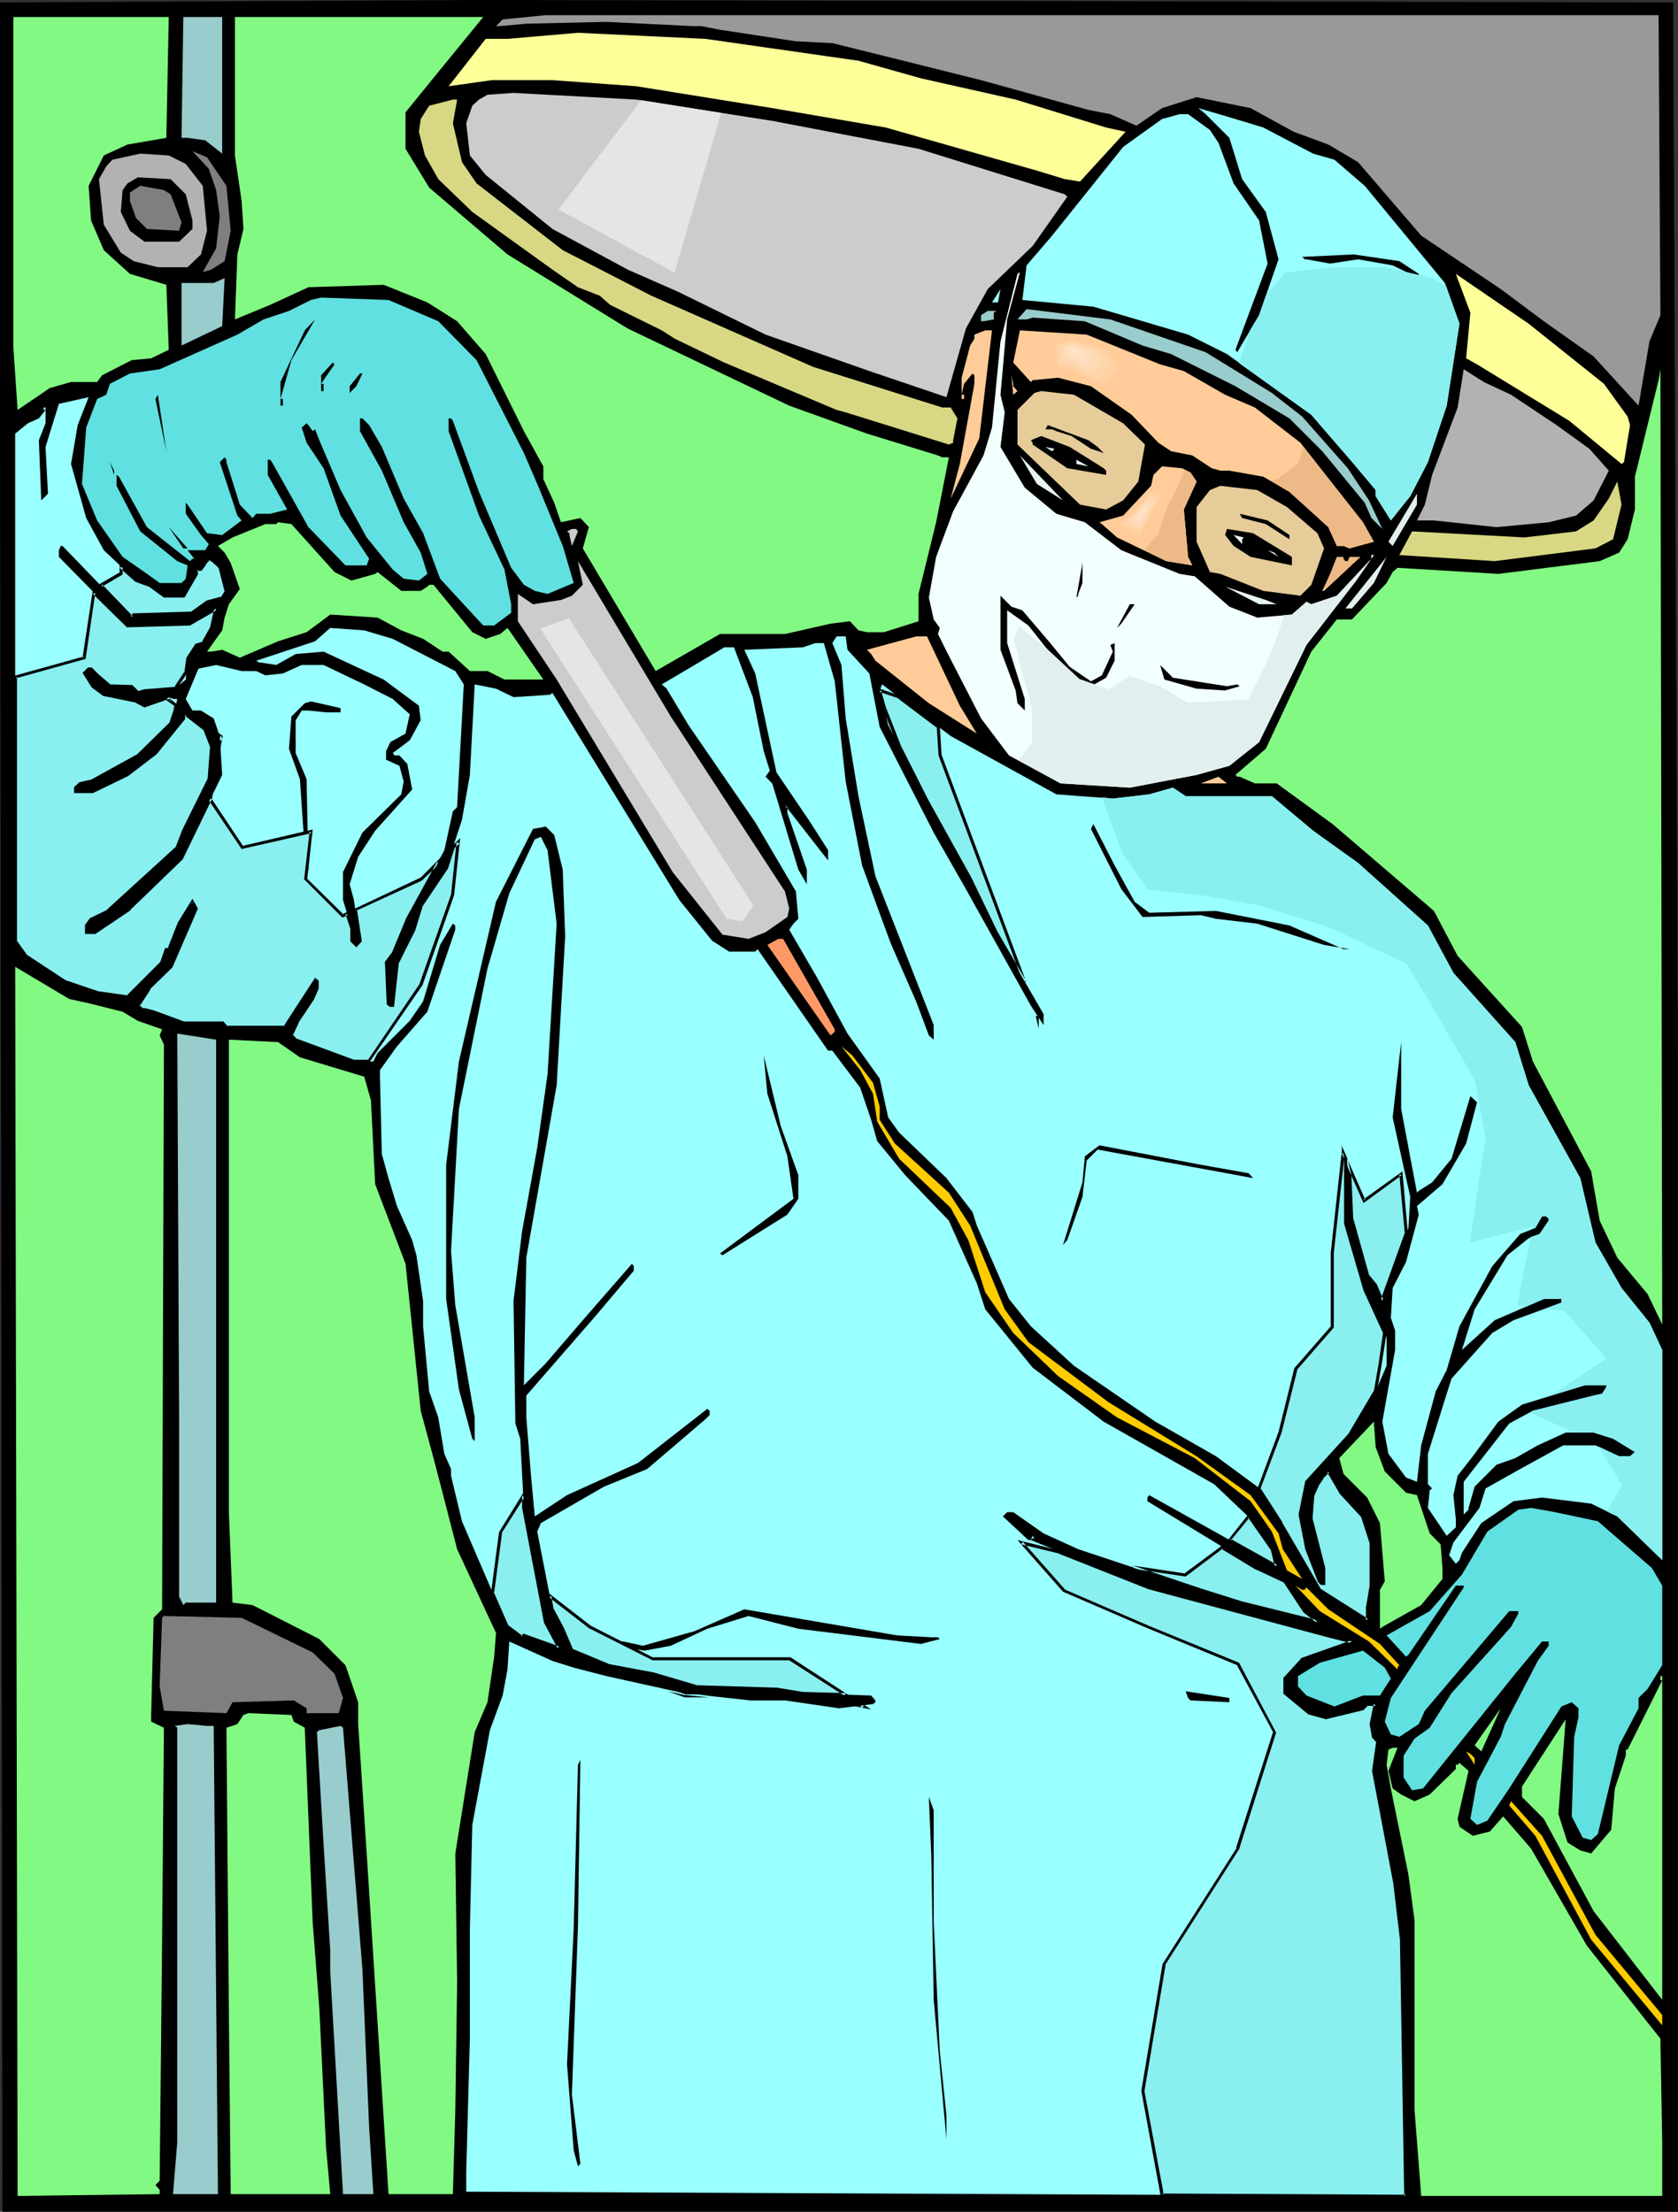
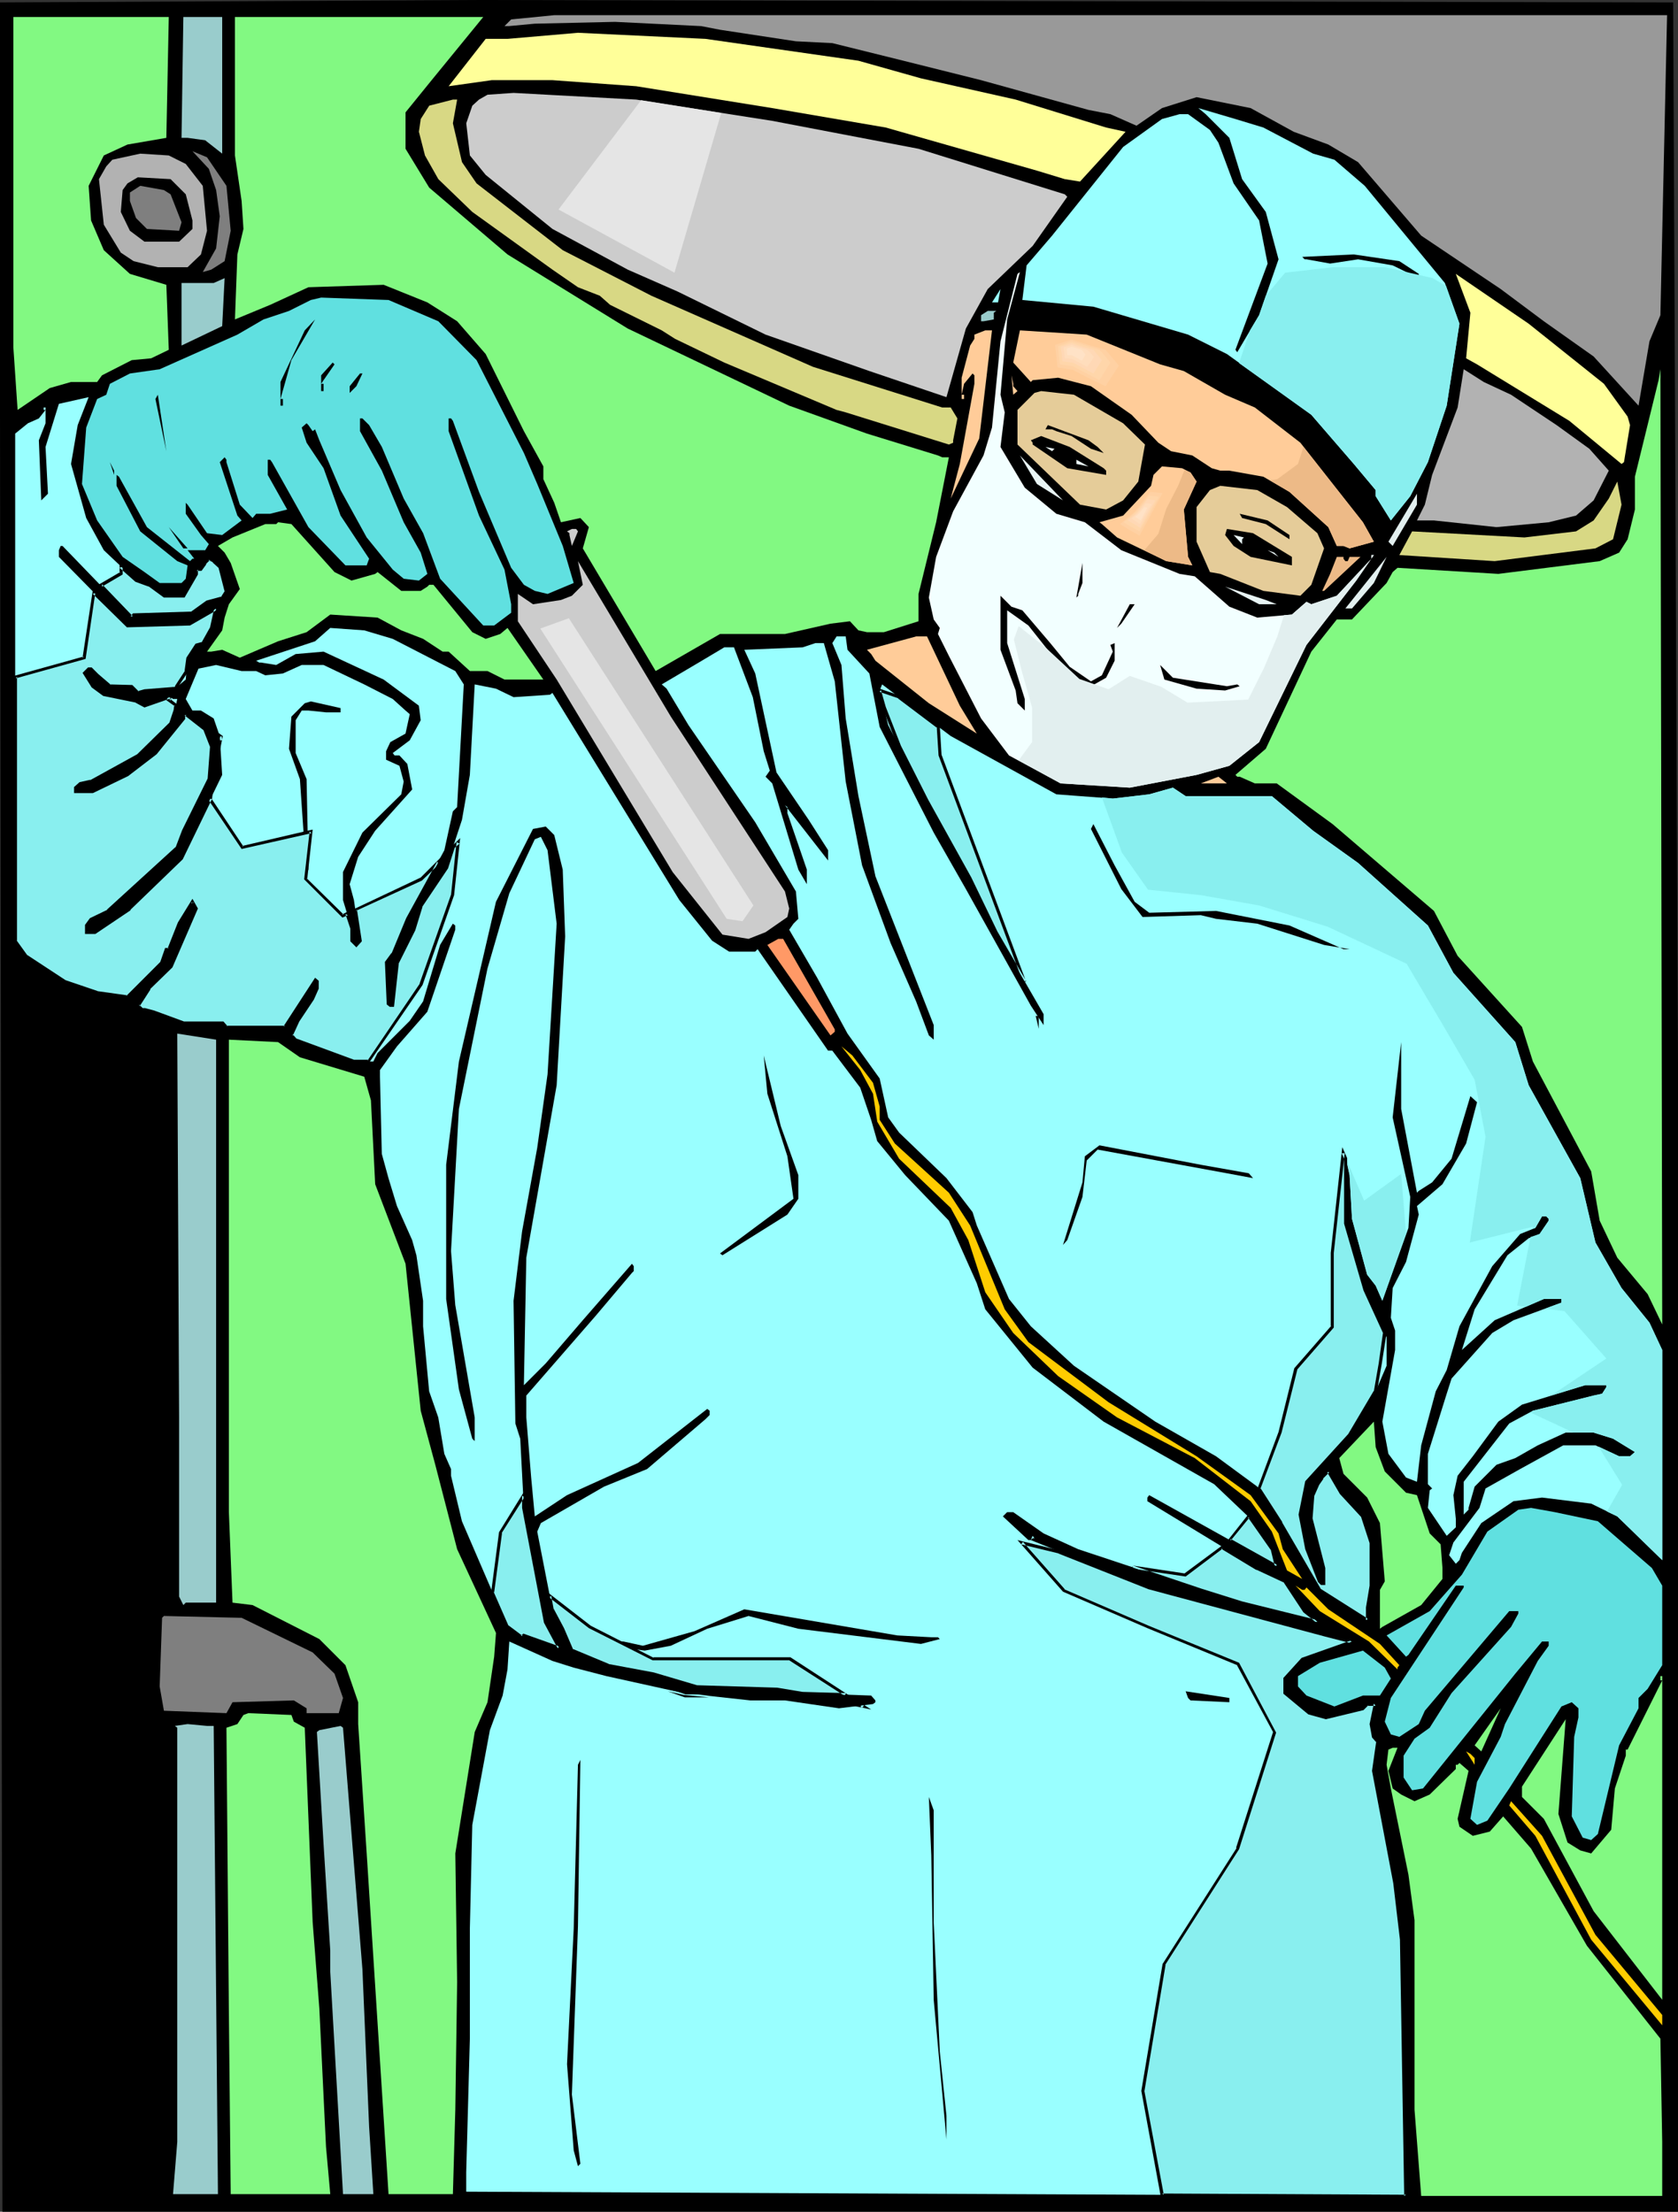
<svg xmlns="http://www.w3.org/2000/svg" xmlns:ns1="http://sodipodi.sourceforge.net/DTD/sodipodi-0.dtd" xmlns:ns2="http://www.inkscape.org/namespaces/inkscape" version="1.0" width="118.156mm" height="155.711mm" id="svg125" ns1:docname="Surgeon 08.wmf">
  <rect width="100%" height="100%" fill="#333333" stroke="none" />
  <ns1:namedview id="namedview125" pagecolor="#ffffff" bordercolor="#000000" borderopacity="0.25" ns2:showpageshadow="2" ns2:pageopacity="0.0" ns2:pagecheckerboard="0" ns2:deskcolor="#d1d1d1" ns2:document-units="mm" />
  <defs id="defs1">
    <pattern id="WMFhbasepattern" patternUnits="userSpaceOnUse" width="6" height="6" x="0" y="0" />
  </defs>
  <path style="fill:#000000;fill-opacity:1;fill-rule:evenodd;stroke:none" d="m 446.574,282.946 v 305.569 H 0.646 L 0,109.72 V 0.646 L 126.831,0 445.282,0.646 Z" id="path1" />
-   <path style="fill:#999999;fill-opacity:1;fill-rule:evenodd;stroke:none" d="m 441.889,83.866 -2.908,6.948 -2.908,17.129 -11.956,-13.089 -13.249,-9.372 -11.471,-8.564 -21.165,-14.22 -16.803,-19.553 -7.917,-4.686 -9.209,-3.393 -11.471,-6.302 -14.38,-2.909 -9.209,2.909 -6.786,4.686 -6.947,-3.07 -5.816,-1.131 -28.598,-7.918 -5.17,-1.293 -15.511,-3.878 -18.903,-4.686 -9.694,-0.485 -20.196,-3.07 -5.009,-0.97 h -2.262 l -22.943,-1.131 -21.327,0.485 -6.947,0.646 h -1.131 l 1.777,-1.778 11.471,-1.131 h 296.154 z" id="path2" />
+   <path style="fill:#999999;fill-opacity:1;fill-rule:evenodd;stroke:none" d="m 441.889,83.866 -2.908,6.948 -2.908,17.129 -11.956,-13.089 -13.249,-9.372 -11.471,-8.564 -21.165,-14.22 -16.803,-19.553 -7.917,-4.686 -9.209,-3.393 -11.471,-6.302 -14.38,-2.909 -9.209,2.909 -6.786,4.686 -6.947,-3.07 -5.816,-1.131 -28.598,-7.918 -5.17,-1.293 -15.511,-3.878 -18.903,-4.686 -9.694,-0.485 -20.196,-3.07 -5.009,-0.97 l -22.943,-1.131 -21.327,0.485 -6.947,0.646 h -1.131 l 1.777,-1.778 11.471,-1.131 h 296.154 z" id="path2" />
  <path style="fill:#82f982;fill-opacity:1;fill-rule:evenodd;stroke:none" d="m 44.27,36.681 -10.34,1.778 -6.301,2.909 -4.039,8.08 0.646,9.211 3.393,7.918 6.947,6.302 9.694,2.909 0.646,17.29 -4.685,2.262 -5.17,0.485 -7.917,4.04 -1.293,1.777 H 18.903 L 13.249,103.257 4.685,109.074 3.554,92.43 V 4.525 H 44.916 Z" id="path3" />
  <path style="fill:#99cccc;fill-opacity:1;fill-rule:evenodd;stroke:none" d="M 59.134,40.883 54.61,37.328 49.925,36.681 H 48.309 L 48.794,4.525 h 10.34 z" id="path4" />
  <path style="fill:#82f982;fill-opacity:1;fill-rule:evenodd;stroke:none" d="m 114.875,21.33 -6.947,8.564 v 9.695 l 6.301,10.342 20.842,17.775 31.99,19.714 42.977,20.522 20.681,7.433 18.903,5.817 1.131,0.485 h 1.777 l -3.393,17.29 -4.685,19.068 v 7.272 l -9.209,2.909 h -4.524 l -2.262,-0.485 -2.262,-2.424 -5.17,0.646 -12.118,2.747 h -17.288 l -17.126,9.857 -19.388,-32.641 1.616,-5.656 -2.262,-2.424 -5.17,1.131 -1.777,-5.171 -2.908,-6.302 v -3.393 l -5.17,-9.372 -10.179,-20.522 -7.594,-8.726 -7.917,-5.009 -11.633,-4.686 -20.034,0.646 -10.179,4.686 -9.371,3.878 0.646,-17.29 1.616,-6.787 L 64.304,53.487 62.527,41.367 V 4.525 h 66.081 z" id="path5" />
  <path style="fill:#ffff99;fill-opacity:1;fill-rule:evenodd;stroke:none" d="m 228.457,16.159 16.642,4.686 25.205,5.656 24.074,7.433 5.17,1.131 -12.118,13.25 -4.039,-0.646 -7.432,-2.262 -40.23,-11.473 -30.213,-5.171 -36.191,-5.817 -22.296,-1.616 h -16.157 l -11.471,1.616 9.856,-12.604 h 5.816 l 18.742,-1.616 33.929,1.616 z" id="path6" />
  <path style="fill:#cccccc;fill-opacity:1;fill-rule:evenodd;stroke:none" d="m 205.515,32.157 38.938,7.433 38.938,12.119 0.646,0.646 -9.209,13.089 -11.956,11.473 -5.816,10.503 -5.17,18.26 -20.519,-6.948 -27.628,-9.695 -23.427,-11.473 -13.249,-5.817 -20.034,-10.827 -17.772,-14.382 -4.201,-5.171 -0.969,-8.564 1.616,-4.686 1.777,-1.616 2.262,-1.293 6.947,-0.485 32.637,1.778 z" id="path7" />
  <path style="fill:#d8d884;fill-opacity:1;fill-rule:evenodd;stroke:none" d="m 120.53,32.803 2.424,10.342 3.878,5.656 22.943,17.775 23.589,12.119 42.977,18.906 34.414,10.827 h 2.262 l 1.777,2.909 -1.131,5.817 v 0.646 l -1.131,0.485 -27.467,-8.564 -2.424,-0.646 -29.89,-12.604 -13.087,-6.302 -3.554,-2.262 -13.733,-6.787 -2.747,-2.424 -5.816,-2.262 -6.786,-4.686 -21.327,-15.351 -9.048,-8.726 -3.554,-6.302 -1.616,-6.302 0.485,-3.393 2.262,-3.555 6.301,-1.616 h 1.131 z" id="path8" />
  <path style="fill:#99ffff;fill-opacity:1;fill-rule:evenodd;stroke:none" d="m 336.223,33.934 13.249,6.948 5.655,1.616 8.078,6.948 21.327,25.855 3.878,10.827 -3.393,21.815 -5.009,15.028 -4.685,9.049 -5.17,6.464 -4.039,-6.464 v -1.616 l -5.816,-6.948 -11.31,-13.089 -22.458,-16.159 -10.34,-5.171 -25.205,-7.433 -18.903,-1.778 1.131,-9.211 6.786,-7.918 18.903,-23.592 10.34,-7.433 4.685,-1.293 h 2.262 l 5.816,4.201 2.262,3.393 4.039,10.827 6.786,9.857 2.262,11.473 -8.563,22.946 0.485,0.646 5.816,-9.857 5.17,-14.866 -3.393,-12.604 -6.301,-8.726 -3.393,-10.988 -6.301,-6.302 -1.939,-1.616 9.856,2.909 z" id="path9" />
  <path style="fill:#7f7f7f;fill-opacity:1;fill-rule:evenodd;stroke:none" d="m 60.265,49.447 1.131,11.958 -1.616,8.08 -3.554,2.262 -2.262,0.646 3.554,-6.302 0.969,-8.564 -0.969,-6.948 -1.939,-5.656 -4.362,-4.686 3.878,1.616 z" id="path10" />
  <path style="fill:#b2b2b2;fill-opacity:1;fill-rule:evenodd;stroke:none" d="m 49.44,43.63 4.524,5.817 1.131,11.958 -1.616,6.302 -3.554,3.393 h -7.917 l -6.463,-1.616 -3.393,-2.262 -4.524,-7.433 -1.293,-12.119 1.939,-3.393 1.616,-1.778 7.432,-1.616 7.594,0.485 z" id="path11" />
  <path style="fill:#000000;fill-opacity:1;fill-rule:evenodd;stroke:none" d="m 49.44,51.709 1.777,6.948 v 2.262 l -3.554,3.393 H 38.453 l -3.878,-2.909 -2.424,-5.009 0.485,-5.817 1.293,-1.778 2.747,-1.616 8.725,0.485 z" id="path12" />
  <path style="fill:#7f7f7f;fill-opacity:1;fill-rule:evenodd;stroke:none" d="m 45.401,51.709 2.908,7.433 -0.646,2.262 -8.563,-0.485 -2.908,-2.909 -1.616,-4.525 v -2.262 l 2.747,-1.778 6.301,1.131 z" id="path13" />
  <path style="fill:#000000;fill-opacity:1;fill-rule:evenodd;stroke:none" d="m 377.585,72.878 v 1.131 l -6.947,-3.393 -9.209,-1.616 -7.432,1.131 -6.301,-1.131 h -0.485 l -0.646,-0.646 13.733,-0.646 12.118,1.778 z" id="path14" />
  <path style="fill:#f2ffff;fill-opacity:1;fill-rule:evenodd;stroke:none" d="m 266.264,105.034 1.131,4.686 -1.131,9.211 6.463,10.827 8.402,6.948 7.594,2.262 9.694,7.433 15.511,6.302 4.039,0.646 9.209,8.08 7.432,2.909 9.209,-0.808 3.878,-3.393 1.293,0.646 6.786,-2.262 9.209,-9.857 v -0.97 h 0.646 l -4.685,6.787 -13.249,17.129 -12.602,25.855 -7.917,6.302 -8.725,2.424 -17.773,3.393 -18.419,-1.131 -13.733,-7.433 -7.432,-9.857 -8.563,-16.644 -2.908,-5.817 0.485,-1.616 -1.616,-2.262 -1.293,-5.817 1.939,-10.827 4.524,-12.119 8.078,-14.866 2.262,-7.433 2.262,-22.946 4.524,-17.937 0.646,-0.485 -3.393,12.604 z" id="path15" />
  <path style="fill:#ffff99;fill-opacity:1;fill-rule:evenodd;stroke:none" d="m 426.863,102.126 6.301,8.726 0.646,2.262 -1.616,9.857 -0.646,0.485 -13.895,-11.473 -24.558,-15.028 -2.908,-1.616 1.131,-12.119 -3.878,-10.342 19.388,13.25 z" id="path16" />
  <path style="fill:#99cccc;fill-opacity:1;fill-rule:evenodd;stroke:none" d="M 48.309,91.945 V 75.301 h 8.563 l 2.908,-1.293 -0.646,12.766 z" id="path17" />
  <path style="fill:#99ffff;fill-opacity:1;fill-rule:evenodd;stroke:none" d="m 264.002,80.472 2.262,-3.555 -0.646,3.555 z" id="path18" />
  <path style="fill:#60e0e0;fill-opacity:1;fill-rule:evenodd;stroke:none" d="m 116.652,85.482 10.179,10.342 12.602,24.723 3.554,8.241 6.786,16.482 2.908,9.857 -6.947,2.909 -3.393,-0.808 -2.908,-1.616 -3.393,-4.525 -8.563,-20.199 -6.947,-18.906 -0.485,-0.646 h -0.646 v 3.393 l 8.078,22.461 6.786,14.382 1.777,9.211 v 2.262 l -4.524,3.393 h -2.908 l -11.471,-12.443 -4.524,-12.119 -5.17,-9.211 -5.816,-13.735 -3.393,-5.817 -1.777,-1.778 H 95.81 v 3.393 l 5.816,10.503 5.816,13.735 4.524,8.08 1.777,5.656 -2.262,1.778 -4.039,-0.485 -2.908,-2.424 -6.947,-8.564 -6.947,-12.604 -5.655,-13.25 -1.131,-2.909 -0.646,0.485 -1.131,-1.616 -0.485,-0.485 -1.293,1.131 1.293,4.04 4.524,6.787 4.524,12.604 7.594,11.473 -0.646,1.778 H 91.932 L 82.077,140.261 72.383,122.971 71.898,122.324 h -0.646 v 4.04 l 5.17,9.211 -4.524,1.131 h -3.716 l -0.969,1.131 -3.393,-3.555 -3.554,-11.311 v -0.646 l -0.485,-0.646 -1.293,1.293 4.685,14.22 1.131,1.293 -5.17,3.878 -4.039,-0.485 -5.17,-7.595 -0.485,-0.485 v 2.909 l 4.039,5.656 2.1,2.424 -0.969,1.616 h -4.685 l 1.777,2.262 h -0.485 l -0.646,0.646 -11.471,-9.049 -7.432,-13.412 -0.646,-0.485 v 2.909 l 6.301,12.119 9.856,7.918 2.747,1.131 -0.485,3.555 -1.131,1.131 h -5.816 l -4.039,-2.909 -5.816,-4.04 -6.786,-9.695 -4.039,-9.695 1.131,-15.028 2.908,-7.595 2.424,-1.131 0.969,-2.909 5.332,-2.747 7.917,-1.131 20.681,-9.211 6.947,-4.04 6.786,-2.262 5.816,-2.909 2.747,-0.646 17.934,0.646 z" id="path19" />
-   <path style="fill:#99cccc;fill-opacity:1;fill-rule:evenodd;stroke:none" d="m 320.874,93.723 17.611,10.827 8.078,6.302 12.118,13.735 5.655,8.564 3.554,7.595 -2.908,-2.909 -1.777,-4.04 -11.31,-13.735 -8.725,-8.726 -14.38,-8.564 -17.126,-8.564 -7.594,-2.262 -15.349,-6.464 -13.895,-0.97 -1.616,0.485 h -2.424 l 2.424,-2.747 22.296,2.747 z" id="path20" />
  <path style="fill:#99cccc;fill-opacity:1;fill-rule:evenodd;stroke:none" d="m 264.487,83.219 v 1.778 l -2.747,0.485 h -0.646 V 83.866 l 1.777,-1.131 h 2.262 z" id="path21" />
  <path style="fill:#000000;fill-opacity:1;fill-rule:evenodd;stroke:none" d="m 74.644,106.165 h 0.646 v 1.778 h -0.646 v -6.302 l 6.463,-13.735 2.747,-2.909 -6.301,10.827 z" id="path22" />
  <path style="fill:#ffcc99;fill-opacity:1;fill-rule:evenodd;stroke:none" d="m 260.609,116.669 -7.594,15.998 2.424,-9.211 3.878,-21.33 v -2.262 l -0.485,-0.485 -2.262,2.747 -0.646,2.909 h 0.646 v 1.131 h -0.646 v -5.656 l 2.262,-8.564 1.131,-1.778 v -1.131 l 2.908,-1.131 h 1.777 z" id="path23" />
  <path style="fill:#ffcc99;fill-opacity:1;fill-rule:evenodd;stroke:none" d="m 308.757,96.955 6.301,1.778 10.987,6.302 7.917,3.393 12.118,9.372 16.642,21.168 2.908,5.171 -6.463,1.778 -1.616,-0.646 h -1.777 l -2.262,-5.009 -10.34,-9.372 -6.947,-4.04 -9.048,-1.616 h -2.424 l -2.262,-0.646 -5.17,-3.393 -5.655,-1.131 -3.393,-2.262 -7.109,-7.433 -10.825,-7.595 -8.725,-2.262 -6.786,0.646 -0.485,0.485 -4.685,-5.171 1.777,-8.564 17.772,1.131 z" id="path24" />
  <path style="fill:#000000;fill-opacity:1;fill-rule:evenodd;stroke:none" d="m 86.116,101.156 -0.646,0.97 h 0.646 v 1.939 H 85.47 v -4.201 l 3.07,-3.393 0.485,0.485 z" id="path25" />
  <path style="fill:#b2b2b2;fill-opacity:1;fill-rule:evenodd;stroke:none" d="m 402.143,105.034 12.118,8.08 8.725,6.302 5.17,5.817 -4.039,7.918 -4.685,4.04 -7.271,1.778 -13.895,1.293 -16.642,-1.778 h -4.524 l 2.1,-4.201 1.939,-7.918 6.786,-17.937 1.616,-10.18 5.332,3.393 z" id="path26" />
  <path style="fill:#82f982;fill-opacity:1;fill-rule:evenodd;stroke:none" d="m 438.496,344.351 -8.078,-9.695 -4.685,-9.857 -2.262,-13.089 -15.511,-29.248 -2.908,-9.211 -17.126,-18.906 -6.301,-11.958 -26.982,-23.108 -14.864,-10.827 h -5.816 l -4.039,-1.778 h -0.646 l -0.485,-0.485 8.078,-6.948 12.118,-25.855 6.786,-8.564 h 4.039 l 9.209,-9.695 1.616,-2.909 1.293,-1.131 26.82,1.616 26.982,-3.393 5.17,-2.262 2.262,-3.555 1.939,-7.918 v -8.726 l 6.301,-25.693 0.485,-2.909 0.485,254.183 z" id="path27" />
  <path style="fill:#000000;fill-opacity:1;fill-rule:evenodd;stroke:none" d="m 94.84,102.772 -1.777,1.778 v -1.778 l 2.747,-3.393 h 0.646 z" id="path28" />
  <path style="fill:#ffcc99;fill-opacity:1;fill-rule:evenodd;stroke:none" d="m 269.657,102.772 1.131,1.293 -1.131,0.97 -0.485,-5.171 0.485,2.262 z" id="path29" />
  <path style="fill:#e5cc99;fill-opacity:1;fill-rule:evenodd;stroke:none" d="m 298.901,112.629 5.816,5.656 -1.777,9.857 -4.039,5.009 -4.524,2.424 -6.947,-1.293 -16.642,-15.998 v -9.211 l 4.524,-4.525 1.777,-0.485 8.725,0.97 z" id="path30" />
  <path style="fill:#000000;fill-opacity:1;fill-rule:evenodd;stroke:none" d="m 41.361,106.165 0.646,-1.131 2.262,15.028 z" id="path31" />
  <path style="fill:#99ffff;fill-opacity:1;fill-rule:evenodd;stroke:none" d="m 18.903,123.456 4.039,14.382 4.685,8.564 8.563,8.08 3.393,1.131 4.039,2.909 h 5.17 l 3.554,-5.817 v -1.131 h 1.131 l 1.131,-1.778 0.969,-1.131 1.293,0.646 1.616,1.778 1.777,6.14 -1.131,1.778 -4.039,1.131 -3.878,2.909 -15.672,0.485 -0.485,0.808 -18.419,-19.068 h -0.485 l -0.485,1.131 v 1.778 l 9.694,9.857 8.563,8.403 16.642,-0.485 6.301,-3.555 0.646,-0.485 -1.293,5.171 -2.262,4.04 -1.616,0.485 -2.424,3.393 -0.485,5.817 -2.908,2.424 -8.078,0.485 -1.777,0.646 -1.616,-1.778 h -5.816 l -3.393,-2.909 -1.616,-1.778 h -0.646 l -1.131,1.293 2.262,3.393 2.908,2.262 8.563,1.778 2.262,1.131 6.947,-2.262 0.646,0.485 h 1.131 l -0.646,3.07 -1.131,3.232 -8.725,8.726 -12.441,6.948 -2.908,0.485 -1.293,1.131 v 1.131 h 4.685 l 9.209,-4.525 7.432,-5.817 7.432,-9.211 v -0.485 l 0.646,-0.646 5.17,4.04 1.616,4.525 -0.646,8.726 -6.786,13.735 -1.616,4.525 -18.419,16.805 -4.524,2.101 -1.293,1.778 v 1.778 h 2.424 l 9.209,-6.302 13.733,-13.25 10.825,-22.3 -0.646,-10.342 -1.616,-4.686 -3.393,-2.101 h -2.262 l -1.777,-3.07 3.393,-8.08 4.685,-0.97 6.786,1.616 h 3.878 l 2.424,1.131 4.685,-0.485 5.009,-2.262 h 5.816 l 10.825,5.171 7.594,3.878 3.393,3.07 1.131,0.97 -1.131,5.171 -4.039,2.262 -1.131,2.424 v 2.262 l 3.554,1.616 1.131,4.201 -0.646,3.393 -10.34,10.18 -5.17,10.503 v 7.433 l 2.262,7.433 v 3.393 l 1.293,1.131 0.969,-1.131 -1.616,-10.827 -1.131,-4.201 2.262,-7.272 4.524,-6.948 9.856,-10.988 -1.293,-6.787 -2.1,-2.262 h -1.293 l -0.485,-0.646 4.524,-3.393 2.908,-5.332 -0.485,-3.878 -9.371,-6.948 -15.995,-7.433 -7.432,0.646 -5.17,2.909 -4.039,-0.646 h -0.485 l -0.808,-0.485 15.672,-5.171 4.039,-3.555 9.048,0.646 7.594,2.262 16.642,8.564 2.262,3.555 -1.777,32.641 -1.131,1.131 -2.262,10.342 -9.856,18.26 -3.878,9.372 -1.777,2.262 0.646,10.827 0.485,0.646 h 0.646 l 1.131,-11.473 4.524,-8.726 1.777,-6.302 6.786,-10.18 4.201,-12.766 2.1,-11.958 1.293,-24.077 5.655,1.131 4.685,2.262 9.694,-0.646 0.646,-0.485 33.768,55.103 8.725,10.827 4.524,2.909 h 6.947 l 0.646,-0.646 18.742,26.986 h 1.131 l 7.432,9.857 2.908,8.564 1.616,5.656 7.432,9.049 11.633,12.119 7.432,16.644 2.262,6.948 12.602,15.513 18.903,14.382 29.405,16.644 9.694,9.211 5.655,8.08 1.293,4.525 -33.929,-18.906 -0.485,0.646 v 0.97 l 29.244,17.775 7.271,3.555 5.332,7.918 2.908,2.424 0.485,0.485 -20.034,-5.171 -10.987,-3.393 -32.637,-10.827 -9.209,-4.201 -8.078,-5.656 h -1.616 l -1.131,1.131 6.786,6.302 h 0.646 l 0.485,-1.131 0.485,0.646 h -0.485 l -0.485,0.485 31.506,12.604 47.016,12.766 6.947,1.616 -13.249,4.686 -4.685,5.171 v 3.878 l 6.463,5.332 4.524,1.131 9.856,-2.424 1.131,-1.131 h 2.262 l -1.131,5.332 0.646,3.393 0.969,1.131 -0.969,7.918 5.655,29.894 1.616,15.028 1.293,68.191 -250.107,-1.131 v -5.171 l 0.969,-35.55 v -29.248 l 0.646,-27.632 4.685,-25.208 3.393,-9.211 1.293,-6.948 0.485,-7.433 11.471,5.171 5.655,1.778 8.725,2.262 20.519,4.525 17.772,1.939 h 9.209 l 14.38,2.101 9.048,-1.131 0.646,-0.485 v -0.485 l -1.131,-1.293 -18.257,-0.646 -6.947,-1.131 -21.327,-0.646 -11.31,-3.393 -12.118,-2.262 -9.694,-3.878 -2.424,-5.817 -2.747,-5.171 -4.039,-20.684 0.969,-2.262 16.803,-9.695 11.471,-4.686 15.511,-13.25 1.131,-1.131 v -1.131 l -0.646,-0.485 -18.419,14.382 -18.903,8.564 -8.563,5.656 -0.969,-10.342 -1.293,-15.998 v -5.817 l 18.419,-21.168 9.694,-11.473 0.485,-0.485 v -1.293 l -0.485,-0.646 -13.087,15.028 -9.856,11.473 -5.816,5.817 0.646,-33.934 8.078,-45.892 2.262,-39.59 -0.646,-17.775 -2.262,-9.211 -2.262,-2.262 -3.393,0.646 -9.856,19.391 -9.856,42.498 -3.393,27.47 v 35.712 l 3.393,24.077 3.554,13.089 0.646,0.646 v -6.302 l -5.17,-29.894 -1.131,-14.382 2.1,-37.812 7.594,-37.328 5.816,-20.037 6.786,-14.382 1.616,-0.646 1.777,3.555 2.424,19.553 -2.424,40.075 -2.747,19.553 -4.039,22.3 -2.262,18.421 0.485,32.641 1.293,4.04 0.969,18.421 5.816,30.379 3.554,6.948 -9.371,-3.393 -0.485,0.485 -3.878,-2.747 -12.118,-28.117 -2.908,-12.119 v -1.778 l -1.777,-4.04 -1.616,-9.695 -2.424,-6.948 -1.616,-17.29 v -6.787 l -1.777,-12.119 -1.131,-4.04 -4.039,-9.049 -2.262,-7.433 -1.777,-6.464 -0.485,-20.522 v -1.778 l 4.524,-6.302 8.078,-9.211 7.432,-21.815 v -1.131 l -0.646,-0.485 -3.393,5.656 -4.524,15.028 -3.554,5.171 -8.563,8.564 -1.131,2.262 h -5.17 l -15.511,-5.817 -1.131,-1.131 1.616,-3.878 4.039,-5.817 1.131,-2.909 v -1.778 l -0.485,-0.485 -7.917,12.604 H 60.265 l -1.131,-1.131 H 48.794 l -7.917,-2.909 -2.424,-0.485 h -0.485 l -1.293,-1.131 2.908,-4.686 5.816,-5.656 6.947,-15.513 -1.131,-1.778 -3.554,5.817 -2.747,6.787 h -0.646 l -1.131,3.555 -9.209,9.211 -8.078,-1.293 -8.563,-2.909 -10.34,-6.787 -2.908,-4.04 V 115.376 l 3.393,-2.747 2.908,-1.293 1.777,-2.262 h -0.485 v -0.646 h 0.485 v 4.201 l -1.777,4.525 0.646,15.998 1.777,-1.778 -0.646,-12.443 3.554,-11.473 7.917,-1.778 -2.908,7.433 z" id="path32" />
  <path style="fill:#000000;fill-opacity:1;fill-rule:evenodd;stroke:none" d="m 292.115,118.931 1.616,1.616 -3.393,-1.131 -5.17,-3.393 -4.039,-1.293 -1.131,-0.485 h -1.777 l 0.646,-1.131 10.825,4.04 z" id="path33" />
  <path style="fill:#000000;fill-opacity:1;fill-rule:evenodd;stroke:none" d="m 293.731,124.587 0.646,0.646 v 1.131 l -10.34,-1.778 -9.209,-6.302 v -0.485 l -0.485,-0.646 2.747,-1.131 7.594,2.909 z" id="path34" />
  <path style="fill:#e8f4f4;fill-opacity:1;fill-rule:evenodd;stroke:none" d="m 279.998,120.062 -1.777,-1.131 2.424,0.485 z" id="path35" />
  <path style="fill:#e8f4f4;fill-opacity:1;fill-rule:evenodd;stroke:none" d="m 275.958,128.788 -4.524,-7.595 11.471,11.958 z" id="path36" />
  <path style="fill:#e8f4f4;fill-opacity:1;fill-rule:evenodd;stroke:none" d="m 286.46,123.456 v -1.131 l 3.231,1.778 z" id="path37" />
  <path style="fill:#000000;fill-opacity:1;fill-rule:evenodd;stroke:none" d="m 30.375,126.364 -1.131,-3.393 1.131,2.262 z" id="path38" />
  <path style="fill:#ffcc99;fill-opacity:1;fill-rule:evenodd;stroke:none" d="m 316.835,125.718 1.616,2.424 -3.393,7.433 1.131,12.604 1.131,2.262 -6.947,-1.131 -13.087,-6.302 -4.039,-3.555 -0.646,-0.485 6.301,-1.778 7.432,-7.918 0.646,-2.909 2.262,-2.262 5.332,0.485 z" id="path39" />
  <path style="fill:#d8d884;fill-opacity:1;fill-rule:evenodd;stroke:none" d="m 429.286,143.493 -4.685,2.424 -26.82,3.393 -25.366,-1.616 3.393,-6.302 29.89,1.616 13.733,-1.616 4.685,-2.909 4.039,-5.817 2.262,-4.525 1.131,6.14 z" id="path40" />
  <path style="fill:#e5cc99;fill-opacity:1;fill-rule:evenodd;stroke:none" d="m 342.524,134.929 8.078,6.948 1.777,4.04 -3.393,9.695 -2.908,2.909 -9.856,-1.293 -11.471,-4.525 -2.747,-0.485 -3.554,-8.08 v -9.211 l 3.554,-4.525 2.747,-1.131 9.856,1.131 z" id="path41" />
  <path style="fill:#e2efef;fill-opacity:1;fill-rule:evenodd;stroke:none" d="m 370.637,145.27 -1.131,-1.131 7.594,-12.766 v 2.909 z" id="path42" />
  <path style="fill:#000000;fill-opacity:1;fill-rule:evenodd;stroke:none" d="m 343.171,142.362 v 1.131 l -6.301,-4.04 -6.301,-1.616 -0.646,-1.131 7.432,1.778 z" id="path43" />
  <path style="fill:#82f982;fill-opacity:1;fill-rule:evenodd;stroke:none" d="m 89.024,152.219 4.524,2.262 6.301,-1.778 0.646,-0.485 6.301,5.009 h 5.17 l 1.777,-1.131 0.485,-0.485 h 1.131 l 10.34,12.604 3.554,1.778 3.878,-1.293 1.939,-1.616 9.533,13.735 H 134.263 l -4.524,-2.262 h -4.685 l -5.655,-5.171 h -1.616 l -5.17,-3.393 -5.816,-2.262 -6.301,-3.393 -12.602,-0.808 -6.301,4.686 -7.594,2.424 -10.179,4.363 -4.685,-2.101 -2.908,0.485 h -1.131 l 4.039,-5.656 0.646,-3.393 1.131,-3.555 2.908,-4.04 -2.424,-6.948 -1.616,-2.747 -1.777,-1.778 3.878,-2.262 8.725,-3.555 h 2.908 l 0.485,-0.485 3.554,0.485 z" id="path44" />
  <path style="fill:#000000;fill-opacity:1;fill-rule:evenodd;stroke:none" d="m 48.794,145.917 -3.878,-5.656 5.009,5.656 z" id="path45" />
  <path style="fill:#cccccc;fill-opacity:1;fill-rule:evenodd;stroke:none" d="m 153.813,141.392 -1.616,3.878 -0.646,-2.909 V 141.877 l -0.646,-0.485 1.293,-0.646 h 1.131 z" id="path46" />
  <path style="fill:#000000;fill-opacity:1;fill-rule:evenodd;stroke:none" d="m 343.817,148.179 v 2.262 l -10.987,-2.262 -4.524,-2.909 -2.262,-2.909 0.485,-1.616 6.947,1.131 z" id="path47" />
  <path style="fill:#e8f4f4;fill-opacity:1;fill-rule:evenodd;stroke:none" d="m 330.568,143.493 v 1.293 l -2.262,-2.424 2.747,0.646 z" id="path48" />
  <path style="fill:#e8f4f4;fill-opacity:1;fill-rule:evenodd;stroke:none" d="m 340.262,148.179 -2.908,-1.778 1.777,0.646 z" id="path49" />
  <path style="fill:#edba87;fill-opacity:1;fill-rule:evenodd;stroke:none" d="m 357.55,148.664 0.485,0.646 h 0.646 l 0.485,-1.131 h 2.908 l -9.694,9.049 h -0.485 l 2.1,-4.525 1.777,-4.525 h 1.777 z" id="path50" />
  <path style="fill:#e2efef;fill-opacity:1;fill-rule:evenodd;stroke:none" d="m 359.812,161.914 h -1.777 l 10.987,-13.735 -3.393,6.948 z" id="path51" />
  <path style="fill:#cccccc;fill-opacity:1;fill-rule:evenodd;stroke:none" d="m 208.908,237.216 1.131,4.525 -0.485,2.262 -5.816,4.04 -4.524,1.778 -6.947,-1.131 -13.249,-16.644 -30.86,-51.224 -10.34,-15.513 v -7.272 l 4.039,2.747 7.432,-1.131 2.908,-1.131 2.908,-2.909 -1.293,-6.302 24.72,41.367 z" id="path52" />
  <path style="fill:#000000;fill-opacity:1;fill-rule:evenodd;stroke:none" d="m 286.945,158.036 v 0.485 l -0.485,0.485 1.616,-9.211 v 5.332 z" id="path53" />
  <path style="fill:#e8f4f4;fill-opacity:1;fill-rule:evenodd;stroke:none" d="m 339.778,160.783 h -4.685 l -9.048,-4.686 10.825,3.555 z" id="path54" />
  <path style="fill:#000000;fill-opacity:1;fill-rule:evenodd;stroke:none" d="m 272.081,162.399 7.432,8.726 5.17,6.302 5.655,3.878 2.908,-1.616 2.908,-6.302 -0.646,-1.778 1.131,-0.485 v 4.686 l -2.262,4.525 -5.17,2.909 -8.078,-7.433 -7.432,-9.372 -5.655,-4.04 v 8.726 l 4.685,14.866 v 3.07 l -1.939,-1.939 -0.485,-3.393 -4.039,-10.827 v -14.382 l 2.908,2.909 z" id="path55" />
  <path style="fill:#000000;fill-opacity:1;fill-rule:evenodd;stroke:none" d="m 298.416,165.954 -1.131,1.131 3.393,-6.302 h 1.293 z" id="path56" />
  <path style="fill:#99ffff;fill-opacity:1;fill-rule:evenodd;stroke:none" d="m 225.549,172.903 5.816,6.302 2.747,14.22 14.38,28.117 8.563,15.028 17.288,31.025 3.393,5.171 v -2.909 l -12.602,-21.815 -6.947,-14.382 -11.471,-20.684 -10.34,-20.037 -2.262,-9.211 0.646,-1.616 18.257,13.735 28.113,15.513 15.026,1.131 9.694,-1.131 6.301,-1.778 3.393,2.262 h 22.943 l 10.987,9.211 11.956,8.564 18.58,16.644 6.786,12.604 16.48,18.421 3.554,11.473 13.733,24.723 4.039,17.129 6.947,12.119 7.432,9.211 3.393,7.272 v 55.911 l -11.956,-11.635 -6.947,-3.393 -13.087,-1.616 -7.594,0.97 -8.563,5.817 -5.17,7.918 -0.646,1.939 -0.969,0.97 -1.777,-2.262 1.131,-3.393 6.947,-9.211 1.616,-5.171 9.209,-5.171 11.471,-6.302 h 8.563 l 6.301,2.909 h 2.908 l 1.293,-1.131 -5.816,-3.555 -5.17,-1.616 h -7.432 l -7.432,3.393 -5.978,3.393 -5.009,1.778 -5.816,5.817 -1.616,5.656 v 0.485 l -1.293,1.293 v -8.726 l 12.118,-15.513 6.301,-3.393 16.157,-4.04 2.262,-0.485 1.131,-1.778 v -0.485 h -5.655 l -16.803,5.171 -6.301,4.525 -6.786,9.211 -4.039,5.171 -1.131,5.171 0.646,6.302 v 2.262 l -2.424,2.262 -5.009,-7.433 0.485,-4.686 0.646,-0.485 -1.131,-1.131 v -8.08 l 5.009,-15.998 1.293,-4.04 10.825,-12.119 5.655,-3.393 12.764,-4.686 v -0.97 h -4.685 l -13.087,5.656 -8.725,7.918 3.393,-10.827 8.725,-14.382 5.655,-4.525 2.908,-1.131 2.424,-3.555 v -0.485 l -0.646,-0.646 H 410.383 l -1.777,3.07 -4.039,1.616 -7.432,8.564 -8.725,15.998 -3.393,11.635 -2.908,5.656 -3.878,14.382 -1.131,9.695 -2.908,-1.131 -4.685,-6.302 -1.616,-8.564 3.393,-19.068 v -5.171 l -1.131,-3.393 0.485,-7.918 3.554,-6.948 3.393,-12.604 -0.485,-2.262 6.786,-5.817 6.301,-10.827 2.908,-10.988 -1.777,-1.616 -5.009,16.644 -5.17,6.302 -3.554,2.262 -0.485,0.485 -4.201,-22.3 v -17.775 l -2.262,20.037 4.685,21.168 -0.485,8.241 -6.947,19.391 -1.777,-4.04 -2.262,-2.909 -4.039,-14.866 -0.646,-11.635 -1.131,-5.009 v 17.775 l 5.17,17.775 5.816,12.604 v 7.595 l -2.424,5.656 -7.432,12.604 -11.471,12.604 -1.616,8.726 1.616,9.211 3.554,8.564 0.646,0.646 h 0.485 v -4.201 l -3.393,-13.089 0.485,-6.302 1.131,-2.909 1.293,-1.778 1.616,-1.616 3.393,5.656 5.816,6.302 2.262,6.948 v 11.473 l -1.131,5.817 v 3.393 l -12.602,-8.08 -10.34,-17.775 -6.301,-9.695 -10.987,-8.08 -16.157,-9.211 -21.65,-14.866 -11.471,-10.503 -5.816,-7.272 -8.563,-19.553 -1.131,-3.555 -6.947,-9.049 -12.602,-12.119 -2.908,-4.04 -2.262,-10.342 -8.563,-11.958 -8.078,-14.866 -7.432,-12.766 1.131,-1.616 1.293,-1.293 -0.646,-7.272 -10.825,-18.421 -17.772,-25.855 -5.816,-9.695 -1.293,-1.131 9.856,-5.817 6.786,-4.04 h 2.585 l 5.009,13.25 2.908,14.382 1.616,5.171 -1.131,1.616 1.777,1.778 6.947,22.946 2.262,3.878 v -3.878 l -5.17,-15.028 v -1.616 l -0.646,-0.485 11.471,14.705 v -2.747 l -5.17,-8.08 -8.563,-12.604 -5.655,-26.339 -2.908,-6.302 15.511,-0.646 3.393,-1.131 h 2.262 l 2.908,10.18 2.908,26.663 4.362,22.3 7.594,20.684 6.786,15.513 3.393,9.049 1.293,1.131 v -3.878 l -15.511,-39.59 -4.524,-21.33 -3.393,-20.684 -1.131,-14.22 -2.424,-5.817 1.131,-1.778 h 2.424 z" id="path57" />
  <path style="fill:#ffcc99;fill-opacity:1;fill-rule:evenodd;stroke:none" d="m 255.439,187.769 4.524,7.433 -12.764,-8.08 -14.218,-11.311 -1.131,-1.778 -1.131,-1.131 13.087,-3.555 h 2.908 z" id="path58" />
  <path style="fill:#000000;fill-opacity:1;fill-rule:evenodd;stroke:none" d="m 326.529,182.598 2.747,-0.485 0.646,0.485 -3.878,1.131 -7.594,-0.485 -8.563,-2.424 -1.131,-3.878 3.393,3.393 z" id="path59" />
  <path style="fill:#000000;fill-opacity:1;fill-rule:evenodd;stroke:none" d="M 90.64,189.546 H 86.762 L 82.077,189.062 h -1.777 l -1.616,2.585 v 8.726 l 2.908,6.948 0.485,24.077 -0.969,2.262 -1.939,13.735 -3.231,6.464 -5.816,6.302 -0.646,-0.646 2.908,-4.04 4.524,-6.302 2.262,-8.08 1.939,-14.866 -1.293,-18.906 -2.908,-8.08 0.646,-8.564 3.554,-3.555 1.616,-0.485 7.917,1.778 z" id="path60" />
  <path style="fill:#ffcc99;fill-opacity:1;fill-rule:evenodd;stroke:none" d="m 319.582,208.453 4.685,-1.778 2.262,1.778 z" id="path61" />
  <path style="fill:#000000;fill-opacity:1;fill-rule:evenodd;stroke:none" d="m 301.971,239.963 3.878,2.909 17.773,-0.485 19.55,3.878 14.38,6.302 h 1.616 l -6.786,-1.131 -17.772,-5.656 -10.987,-1.293 -4.039,-0.97 -15.511,0.485 -5.655,-7.433 -8.078,-15.998 0.646,-1.293 5.655,10.988 z" id="path62" />
  <path style="fill:#000000;fill-opacity:1;fill-rule:evenodd;stroke:none" d="m 215.209,235.277 1.777,4.201 z" id="path63" />
  <path style="fill:#ff9966;fill-opacity:1;fill-rule:evenodd;stroke:none" d="m 222.156,273.897 v 0.646 l -1.131,0.97 -16.803,-24.077 2.908,-1.616 h 1.293 z" id="path64" />
-   <path style="fill:#82f982;fill-opacity:1;fill-rule:evenodd;stroke:none" d="m 23.589,266.949 9.048,2.262 4.039,2.424 6.463,2.262 -0.646,1.616 1.131,2.424 -0.485,150.28 -2.262,2.262 -0.646,25.855 v 1.778 l 3.393,1.616 -0.485,56.395 -0.646,64.152 -1.131,1.131 1.131,1.293 v 1.131 L 4.685,584.313 4.039,257.253 18.419,265.817 Z" id="path65" />
  <path style="fill:#99cccc;fill-opacity:1;fill-rule:evenodd;stroke:none" d="m 57.518,392.666 v 33.773 h -8.078 l -0.646,0.646 -1.131,-2.262 v -47.669 l -0.485,-102.126 10.34,1.616 z" id="path66" />
  <path style="fill:#82f982;fill-opacity:1;fill-rule:evenodd;stroke:none" d="m 79.815,281.33 17.126,5.171 1.777,6.302 1.131,22.3 8.078,21.168 4.039,39.105 3.878,14.382 5.816,22.461 10.34,22.3 -0.485,6.302 -1.777,12.119 -3.393,7.918 -5.17,32.318 0.485,34.257 -0.485,33.934 -0.646,22.461 h -17.126 l -5.816,-90.653 -2.262,-34.419 v -5.817 l -3.393,-9.857 -6.947,-6.948 -17.772,-9.049 -5.332,-0.646 -0.969,-24.077 V 276.644 l 13.087,0.646 z" id="path67" />
  <path style="fill:#ffcc00;fill-opacity:1;fill-rule:evenodd;stroke:none" d="m 232.335,288.117 1.777,6.302 v 3.555 l 4.039,6.302 14.38,13.089 5.655,8.726 9.209,22.3 6.301,8.726 21.327,15.998 23.427,14.382 14.38,10.342 7.432,10.18 1.131,4.201 5.17,7.918 -4.039,-2.262 -4.039,-10.342 -5.655,-8.08 -14.864,-11.473 -20.681,-10.827 -15.672,-10.988 -11.956,-11.473 -7.432,-10.827 -4.524,-13.897 -4.685,-8.564 -13.733,-13.089 -5.816,-9.857 -1.131,-7.433 -3.393,-6.302 -5.009,-6.302 2.908,2.424 z" id="path68" />
  <path style="fill:#000000;fill-opacity:1;fill-rule:evenodd;stroke:none" d="m 212.462,312.679 v 6.302 l -2.908,4.201 -17.288,10.827 -0.646,-0.485 19.55,-14.543 -1.616,-11.311 -5.332,-16.644 -0.969,-10.18 4.524,18.745 z" id="path69" />
  <path style="fill:#000000;fill-opacity:1;fill-rule:evenodd;stroke:none" d="m 332.346,312.194 1.131,1.293 -6.947,-1.293 -34.414,-6.302 -2.908,2.909 -1.131,9.695 -4.039,11.473 -1.131,1.293 5.17,-16.644 0.646,-6.948 3.878,-2.909 26.982,5.171 z" id="path70" />
  <path style="fill:#82f982;fill-opacity:1;fill-rule:evenodd;stroke:none" d="m 368.537,391.535 5.655,5.656 2.908,0.646 3.393,10.18 2.908,2.909 0.485,6.302 v 2.909 l -5.655,6.948 -10.34,5.817 -0.646,0.485 v -10.342 l 1.293,-2.262 -1.293,-15.513 -3.393,-6.787 -6.301,-6.302 -1.131,-4.201 9.209,-9.695 0.485,6.787 z" id="path71" />
  <path style="fill:#60e0e0;fill-opacity:1;fill-rule:evenodd;stroke:none" d="m 425.247,404.786 14.38,12.443 2.747,4.686 v 21.168 l -3.878,6.302 -2.424,2.424 v 2.747 l -5.17,9.857 -5.655,23.592 -1.777,1.616 -2.262,-0.646 -2.908,-5.656 0.646,-21.168 1.131,-5.171 v -2.424 l -1.777,-1.616 -2.747,1.131 -13.895,21.815 -5.816,8.564 -2.747,1.131 -1.777,-1.616 1.777,-9.857 6.301,-11.958 1.131,-3.393 8.725,-16.805 2.908,-4.04 v -1.131 H 410.383 l -7.109,8.564 -24.558,30.541 -2.908,0.485 -2.262,-3.393 v -5.817 l 2.908,-4.525 4.039,-2.909 5.816,-9.211 15.834,-17.613 1.939,-3.555 v -0.646 h -2.424 l -22.458,26.501 -1.616,3.555 -5.17,3.393 -2.262,-0.646 -1.616,-3.393 1.616,-6.302 19.388,-29.41 v -0.485 h -2.1 l -12.602,18.421 -0.646,0.485 -5.17,-5.656 11.471,-6.464 8.563,-9.695 6.786,-11.473 8.24,-5.817 3.393,-0.485 6.301,1.131 z" id="path72" />
  <path style="fill:#ffcc00;fill-opacity:1;fill-rule:evenodd;stroke:none" d="m 347.21,423.046 0.485,-0.646 5.816,5.817 13.733,9.211 5.17,5.656 -0.485,0.646 v 0.485 l -7.594,-7.433 -13.087,-8.08 -6.463,-6.787 1.777,1.131 z" id="path73" />
  <path style="fill:#000000;fill-opacity:1;fill-rule:evenodd;stroke:none" d="m 247.845,435.65 h 1.777 l 0.485,0.485 -5.009,1.293 -32.637,-4.04 -13.249,-3.393 -10.987,3.393 -9.694,4.525 -6.947,1.293 -9.209,-1.293 -0.485,-0.485 v -0.646 h 4.039 l 5.17,1.131 13.733,-3.878 13.249,-5.817 40.715,6.948 z" id="path74" />
  <path style="fill:#7f7f7f;fill-opacity:1;fill-rule:evenodd;stroke:none" d="m 83.208,439.689 5.816,5.656 2.262,6.464 -1.131,4.04 h -8.563 v -1.293 l -3.393,-2.101 -16.318,0.485 -1.616,2.909 -16.642,-0.646 -1.131,-6.464 0.646,-18.26 0.485,-0.485 20.681,0.485 z" id="path75" />
  <path style="fill:#60e0e0;fill-opacity:1;fill-rule:evenodd;stroke:none" d="m 370.153,446.638 -2.908,4.525 h -4.524 l -7.594,2.909 -7.432,-2.909 -2.262,-2.424 v -2.747 l 5.816,-3.555 11.471,-3.232 5.816,4.525 z" id="path76" />
  <path style="fill:#82f982;fill-opacity:1;fill-rule:evenodd;stroke:none" d="m 424.116,508.527 -13.249,-24.562 -5.816,-5.817 v -2.747 l 11.633,-17.937 -1.939,25.208 2.424,7.595 3.393,2.101 2.908,0.808 5.332,-6.302 0.969,-10.988 2.908,-8.726 v -1.616 h 0.485 l 9.209,-18.421 h -0.485 v -1.131 h 0.485 v 86.128 z" id="path77" />
  <path style="fill:#000000;fill-opacity:1;fill-rule:evenodd;stroke:none" d="m 327.175,452.94 -10.34,-0.485 -0.646,-0.646 -0.646,-1.778 11.633,1.778 z" id="path78" />
  <path style="fill:#82f982;fill-opacity:1;fill-rule:evenodd;stroke:none" d="m 392.449,464.413 6.947,-9.857 -5.17,11.473 z" id="path79" />
  <path style="fill:#82f982;fill-opacity:1;fill-rule:evenodd;stroke:none" d="m 78.199,458.111 2.908,1.616 2.1,51.709 1.777,22.946 1.777,36.843 1.131,12.604 h -26.497 l -0.485,-48.316 -0.646,-75.786 2.908,-0.97 1.616,-2.424 1.293,-0.485 11.471,0.485 z" id="path80" />
  <path style="fill:#99cccc;fill-opacity:1;fill-rule:evenodd;stroke:none" d="m 56.872,459.242 1.131,124.587 H 46.047 l 1.131,-13.897 V 459.727 l -0.646,-0.485 3.393,-0.485 5.17,0.485 z" id="path81" />
  <path style="fill:#99cccc;fill-opacity:1;fill-rule:evenodd;stroke:none" d="m 96.456,524.04 1.777,41.852 1.131,17.937 h -8.078 l -3.393,-59.142 v -5.656 l -1.777,-28.278 -1.777,-29.894 0.646,-0.485 5.655,-1.131 0.646,0.485 z" id="path82" />
  <path style="fill:#82f982;fill-opacity:1;fill-rule:evenodd;stroke:none" d="m 369.506,471.2 1.131,4.686 2.262,1.616 3.554,1.778 4.039,-1.778 6.947,-6.787 v -1.131 h 0.485 l 0.485,-0.485 2.424,2.101 -2.908,12.766 0.485,2.101 3.554,2.424 4.524,-1.131 3.554,-4.04 7.432,8.564 14.864,25.855 19.55,24.723 0.485,27.47 v 14.382 h -64.143 l -1.777,-22.946 v -50.416 l -1.616,-12.119 -4.685,-22.946 -1.131,-6.302 0.485,-4.04 1.131,-0.485 h 1.293 z" id="path83" />
  <path style="fill:#ffcc00;fill-opacity:1;fill-rule:evenodd;stroke:none" d="m 392.449,467.806 v 1.778 l -2.262,-3.555 1.131,0.646 z" id="path84" />
  <path style="fill:#000000;fill-opacity:1;fill-rule:evenodd;stroke:none" d="m 152.197,557.328 2.262,18.421 -0.646,0.646 -1.131,-4.201 -1.777,-22.946 1.777,-36.035 1.131,-43.63 0.646,-1.293 -0.646,44.276 z" id="path85" />
  <path style="fill:#000000;fill-opacity:1;fill-rule:evenodd;stroke:none" d="m 248.492,511.436 1.616,34.419 1.777,17.129 v 6.302 l -3.393,-37.166 -0.646,-38.459 -0.646,-15.513 1.293,3.555 z" id="path86" />
  <path style="fill:#ffcc00;fill-opacity:1;fill-rule:evenodd;stroke:none" d="m 424.601,514.829 17.773,21.33 v 2.747 l -18.903,-22.784 -14.864,-27.632 -6.947,-8.08 0.485,-1.131 8.24,9.211 z" id="path87" />
  <path style="fill:#e5e5e5;fill-opacity:1;fill-rule:evenodd;stroke:none" d="m 193.397,244.487 -49.601,-77.241 7.594,-2.747 49.117,76.433 -2.908,4.201 z" id="path88" />
  <path style="fill:#e5e5e5;fill-opacity:1;fill-rule:evenodd;stroke:none" d="m 170.616,26.663 -21.973,29.086 30.86,16.805 12.441,-42.498 z" id="path89" />
  <path style="fill:#89efef;fill-opacity:1;fill-rule:evenodd;stroke:none" d="m 329.761,96.631 2.908,-8.726 2.424,-4.04 1.777,-5.171 5.17,-6.14 12.602,-1.454 h 14.056 l 12.602,2.909 3.554,2.101 3.554,10.019 -3.393,21.815 -5.009,15.028 -4.685,9.049 -5.17,6.464 -4.039,-6.464 v -1.616 l -5.816,-6.948 -11.31,-13.089 z" id="path90" />
  <path style="fill:#89efef;fill-opacity:1;fill-rule:evenodd;stroke:none" d="m 293.246,212.169 5.332,14.705 6.947,9.857 14.056,1.454 15.511,2.747 18.257,5.656 21.004,9.857 9.856,16.644 8.24,14.22 2.908,15.19 -4.201,28.117 16.803,-4.201 -0.162,0.485 0.808,-0.162 1.777,-3.07 h 1.131 l 0.646,0.646 v 0.485 l -2.424,3.555 -2.424,0.808 -3.554,18.26 2.262,0.323 4.847,-2.101 h 4.685 v 0.97 l -4.362,1.616 5.17,0.646 11.148,12.604 -14.703,9.857 9.048,-2.747 h 5.655 v 0.485 l -1.131,1.778 -2.262,0.485 -16.157,4.04 -0.646,0.485 11.471,5.333 h 5.332 l 5.17,1.616 5.816,3.555 -1.293,1.131 h -2.908 l -5.493,-2.585 6.301,10.18 -4.039,7.11 2.747,1.293 11.956,11.635 v -55.911 l -3.393,-7.272 -7.432,-9.211 -6.947,-12.119 -4.039,-17.129 -13.733,-24.723 -3.554,-11.473 -16.48,-18.421 -6.786,-12.604 -18.58,-16.644 -11.956,-8.564 -10.987,-9.211 h -22.943 l -3.393,-2.262 -6.301,1.778 -9.694,1.131 z" id="path91" />
  <path style="fill:#89efef;fill-opacity:1;fill-rule:evenodd;stroke:none" d="m 374.192,328.192 -6.301,17.937 -1.777,-4.04 -2.262,-2.909 -4.039,-14.866 -0.646,-11.635 -0.808,-4.04 4.685,10.827 9.856,-7.11 z m -8.24,42.014 1.293,-7.272 1.293,-8.08 -5.332,-11.635 -5.17,-17.775 v -17.29 l -0.485,-1.454 -2.908,26.663 v 19.714 l -9.856,11.15 -4.201,16.967 -5.655,15.028 5.978,9.049 10.34,17.775 12.602,8.08 v -3.393 l 1.131,-5.817 v -11.473 l -2.262,-6.948 -5.816,-6.302 -3.393,-5.656 -1.616,1.616 -1.293,1.778 -1.131,2.909 -0.485,6.302 3.393,13.089 v 4.201 h -0.485 l -0.646,-0.646 -3.554,-8.564 -1.616,-9.211 1.616,-8.726 11.471,-12.604 z" id="path92" />
-   <path style="fill:#000000;fill-opacity:1;fill-rule:evenodd;stroke:none" d="m 373.869,328.192 v -0.162 l -6.463,17.937 h 0.808 l -1.777,-4.201 -2.262,-2.747 0.162,0.162 -4.201,-15.028 v 0.162 l -0.485,-11.635 -0.969,-4.201 -0.808,0.323 5.009,11.311 10.179,-7.433 -0.646,-0.162 1.454,15.674 h 0.808 l -1.454,-16.482 -10.34,7.433 0.485,0.162 -6.463,-14.705 1.939,8.241 v -0.162 l 0.485,11.635 4.201,15.028 2.262,2.909 v 0 l 2.1,5.009 6.786,-19.068 z" id="path93" />
  <path style="fill:#000000;fill-opacity:1;fill-rule:evenodd;stroke:none" d="m 366.436,370.367 1.293,-7.433 1.293,-8.241 -5.493,-11.635 0.162,0.162 -5.17,-17.775 v 0 -17.29 l -1.293,-2.909 -3.07,28.117 v 19.714 l 0.162,-0.323 -9.856,11.311 -4.201,16.967 -5.655,15.19 5.978,9.211 v 0 l 10.34,17.937 13.41,8.403 v -4.04 0 l 0.969,-5.656 v -11.635 l -2.262,-7.11 -5.816,-6.302 v 0 l -3.716,-6.14 -1.939,2.101 -1.293,1.778 -1.293,2.909 -0.485,6.464 3.393,13.25 v -0.162 4.201 l 0.485,-0.485 h -0.485 l 0.162,0.162 -0.646,-0.646 0.162,0.162 -3.393,-8.564 v 0 l -1.777,-9.049 v 0 l 1.777,-8.564 -0.162,0.162 11.633,-12.604 6.786,-11.635 -0.808,-0.323 -6.786,11.473 0.162,-0.162 -11.633,12.766 -1.777,8.888 1.777,9.211 3.393,8.726 0.808,0.808 h 1.131 v -4.525 l -3.393,-13.25 v 0.162 l 0.485,-6.302 v 0.162 l 1.293,-2.909 v 0 l 1.131,-1.616 h -0.162 l 1.777,-1.778 h -0.646 l 3.393,5.817 5.816,6.302 -0.162,-0.162 2.262,6.948 v -0.162 11.473 0 l -0.969,5.817 v 3.393 l 0.646,-0.323 -12.764,-8.08 0.162,0.162 -10.34,-17.775 v -0.162 l -5.816,-9.049 v 0.323 l 5.655,-15.028 4.201,-16.805 -0.162,0.162 9.856,-11.311 v -19.876 0 l 2.908,-26.501 h -0.808 l 0.646,1.454 v -0.162 17.452 l 5.17,17.775 v 0 l 5.332,11.635 -0.162,-0.323 -1.131,8.08 -1.293,7.433 v -0.162 z" id="path94" />
  <path style="fill:#89efef;fill-opacity:1;fill-rule:evenodd;stroke:none" d="m 281.775,412.865 24.074,9.534 47.016,12.766 6.947,1.616 -13.249,4.686 -4.685,5.171 v 3.878 l 6.463,5.332 4.524,1.131 9.856,-2.424 1.131,-1.131 h 2.262 l -1.131,5.332 0.646,3.393 0.969,1.131 -0.969,7.918 5.655,29.894 1.616,15.028 1.293,68.191 -64.95,-0.162 -5.17,-27.794 5.655,-33.611 19.711,-30.864 9.856,-30.864 -9.856,-18.26 -23.912,-9.857 -22.458,-9.695 -11.148,-12.604 z m 50.409,-9.372 -4.847,6.302 12.441,6.948 -1.293,-4.525 -5.655,-8.08 z m -6.947,8.08 9.371,5.656 7.271,3.555 5.332,7.918 2.908,2.424 0.485,0.485 -20.034,-5.171 -10.987,-3.393 -18.257,-5.979 14.056,1.939 z" id="path95" />
  <path style="fill:#000000;fill-opacity:1;fill-rule:evenodd;stroke:none" d="m 281.775,413.35 h -0.162 l 24.074,9.534 v 0 l 47.016,12.604 6.947,1.778 v -0.808 l -13.249,4.686 -4.847,5.333 v 4.201 l 6.624,5.494 4.685,1.293 10.017,-2.424 1.293,-1.293 -0.323,0.162 h 2.262 l -0.485,-0.646 -1.131,5.494 0.646,3.555 1.131,1.293 v -0.323 l -1.131,7.918 5.655,29.894 1.777,15.028 v 0 l 1.131,68.191 0.485,-0.323 -64.95,-0.323 0.485,0.323 -5.17,-27.632 v 0.162 l 5.655,-33.773 -0.162,0.162 19.711,-30.864 9.856,-31.025 -9.856,-18.583 -24.074,-9.857 -22.458,-9.695 h 0.162 l -11.148,-12.604 -0.485,0.646 10.017,2.424 0.162,-0.808 -11.148,-2.747 12.118,13.735 22.458,9.695 23.912,9.857 -0.162,-0.162 9.856,18.26 -0.162,-0.323 -9.856,30.864 h 0.162 l -19.711,30.864 -5.655,33.773 5.17,28.117 65.597,0.323 -1.131,-68.676 v -0.162 l -1.777,-14.866 -5.655,-29.894 v 0.162 l 1.131,-8.241 -1.293,-1.293 0.162,0.162 -0.646,-3.393 v 0.162 l 1.293,-5.656 h -2.908 l -1.293,1.293 0.162,-0.162 -9.856,2.424 h 0.323 l -4.685,-1.293 0.162,0.162 -6.301,-5.333 0.162,0.323 v -3.878 l -0.162,0.162 4.685,-5.009 h -0.162 l 14.541,-5.009 -8.24,-2.101 L 306.01,422.076 v 0 l -23.912,-9.534 h -0.162 z" id="path96" />
  <path style="fill:#000000;fill-opacity:1;fill-rule:evenodd;stroke:none" d="m 332.184,403.008 -5.493,6.948 13.572,7.595 -1.293,-5.494 -5.816,-8.241 -0.969,-0.808 -0.162,0.808 0.646,0.646 -0.162,-0.162 5.655,8.08 v -0.162 l 1.131,4.686 0.646,-0.485 -12.441,-6.948 v 0.485 l 5.009,-6.14 h -0.485 z" id="path97" />
  <path style="fill:#000000;fill-opacity:1;fill-rule:evenodd;stroke:none" d="m 325.398,412.057 h -0.485 l 9.371,5.656 h 0.162 l 7.271,3.393 -0.162,-0.162 5.332,8.08 3.07,2.424 h -0.162 l 0.646,0.485 0.323,-0.808 -20.196,-5.009 -10.825,-3.393 -18.257,-6.14 -0.162,0.808 14.218,2.101 9.856,-7.433 -0.162,-0.808 -10.017,7.433 h 0.162 l -13.895,-2.101 -0.323,0.808 18.419,6.14 10.825,3.393 21.65,5.494 -1.616,-1.616 v 0 l -2.908,-2.262 v 0 l -5.332,-8.08 -7.432,-3.555 v 0 l -9.533,-5.656 z" id="path98" />
  <path style="fill:#89efef;fill-opacity:1;fill-rule:evenodd;stroke:none" d="m 32.152,150.765 4.039,3.717 3.393,1.131 4.039,2.909 h 5.17 l 3.554,-5.817 v -1.131 h 1.131 l 1.131,-1.778 0.969,-1.131 1.293,0.646 1.616,1.778 1.777,6.14 -1.131,1.778 -4.039,1.131 -3.878,2.909 -15.672,0.485 -0.485,0.808 -8.24,-8.564 5.332,-3.232 z m 65.92,131.697 14.056,-20.522 8.402,-23.754 1.454,-14.058 -1.293,1.293 -1.939,5.494 -6.786,10.18 -1.777,6.302 -4.524,8.726 -1.131,11.473 h -0.646 l -0.485,-0.646 -0.646,-10.827 1.777,-2.262 3.878,-9.372 8.24,-15.028 -4.524,4.363 -17.611,8.241 1.293,8.241 -0.969,1.131 -1.293,-1.131 v -3.393 l -1.131,-3.878 -1.293,0.646 -9.856,-9.857 1.454,-12.604 -18.257,4.201 -8.402,-12.604 v -0.485 l -7.755,16.159 -13.733,13.25 -9.209,6.302 h -2.424 v -1.778 l 1.293,-1.778 4.524,-2.101 18.419,-16.805 1.616,-4.525 6.786,-13.735 0.646,-8.726 -1.616,-4.525 -5.17,-4.04 -0.646,0.646 v 0.485 l -7.432,9.211 -7.432,5.817 -9.209,4.525 h -4.685 v -1.131 l 1.293,-1.131 2.908,-0.485 12.441,-6.948 8.725,-8.726 1.131,-3.232 0.323,-1.454 -2.1,-1.454 0.485,-0.646 -6.786,2.262 -2.262,-1.131 -8.563,-1.778 -2.908,-2.262 -2.262,-3.393 1.131,-1.293 h 0.646 l 1.616,1.778 3.393,2.909 h 5.816 l 1.616,1.778 1.777,-0.646 8.078,-0.485 0.323,-0.323 2.747,-4.201 0.323,-3.717 2.424,-3.393 1.616,-0.485 2.262,-4.04 1.293,-5.171 -0.646,0.485 -6.301,3.555 -16.642,0.485 -8.563,-8.403 -0.323,-0.323 -2.747,17.29 -18.257,5.009 v 70.292 l 2.908,4.04 10.34,6.787 8.563,2.909 8.078,1.293 9.209,-9.211 1.131,-3.555 h 0.646 l 2.747,-6.787 3.554,-5.817 1.131,1.778 -6.947,15.513 -5.816,5.656 -2.908,4.686 1.293,1.131 h 0.485 l 2.424,0.485 7.917,2.909 h 10.34 l 1.131,1.131 h 15.672 l 7.917,-12.604 0.485,0.485 v 1.778 l -1.131,2.909 -4.039,5.817 -1.616,3.878 1.131,1.131 15.511,5.817 z m -39.423,-85.482 -0.162,-1.131 0.323,0.162 z" id="path99" />
  <path style="fill:#000000;fill-opacity:1;fill-rule:evenodd;stroke:none" d="m 32.637,150.765 -0.808,0.323 4.201,3.717 3.554,1.293 -0.162,-0.162 4.201,3.07 h 5.493 l 3.554,-6.14 v -1.293 l -0.323,0.323 h 1.293 l 1.293,-1.778 h -0.162 l 1.131,-1.131 h -0.485 l 1.293,0.646 h -0.162 l 1.777,1.616 -0.162,-0.162 1.616,6.302 0.162,-0.323 -1.131,1.778 0.323,-0.162 -4.201,1.131 -4.039,2.909 h 0.323 l -15.834,0.485 -0.646,0.808 h 0.646 l -8.24,-8.564 v 0.646 l 5.493,-3.232 v -2.101 l -0.808,-0.97 v 2.747 l 0.162,-0.323 -5.816,3.393 8.886,9.211 0.808,-0.97 -0.323,0.162 15.672,-0.485 4.201,-2.909 h -0.162 l 4.201,-1.293 1.131,-1.939 -1.616,-6.625 -1.939,-1.778 -1.454,-0.808 -1.293,1.454 -1.131,1.616 0.323,-0.162 -1.616,0.162 v 1.454 -0.162 l -3.393,5.817 0.323,-0.162 h -5.17 0.323 l -4.201,-2.909 -3.393,-1.293 0.162,0.162 -4.685,-4.363 z" id="path100" />
  <path style="fill:#000000;fill-opacity:1;fill-rule:evenodd;stroke:none" d="m 98.233,282.784 14.218,-20.684 8.402,-23.915 1.616,-15.19 -2.262,2.262 -1.777,5.494 v -0.162 l -6.786,10.342 -1.939,6.464 0.162,-0.162 -4.524,8.726 -1.293,11.473 0.485,-0.323 h -0.646 l 0.323,0.162 -0.646,-0.485 0.162,0.162 -0.485,-10.827 v 0.162 l 1.616,-2.262 3.878,-9.372 9.533,-17.452 -6.463,6.464 0.162,-0.162 -17.772,8.403 1.293,8.403 v -0.323 l -0.969,1.131 h 0.485 l -1.131,-1.131 0.162,0.323 v -3.555 l -1.454,-4.201 -1.616,0.808 h 0.485 l -9.856,-9.695 0.162,0.323 1.454,-13.25 -18.742,4.363 0.323,0.162 -8.402,-12.604 v 0.323 l 0.323,-2.909 -8.725,18.26 v -0.162 l -13.733,13.412 v -0.162 l -9.209,6.302 h 0.323 -2.424 l 0.485,0.323 v -1.778 l -0.162,0.323 1.293,-1.778 -0.162,0.162 4.524,-2.262 18.58,-16.805 1.777,-4.848 -0.162,0.162 6.947,-13.897 0.646,-8.726 -1.777,-4.686 -5.655,-4.363 -0.808,0.97 v 0.646 l 0.162,-0.162 -7.594,9.211 0.162,-0.162 -7.594,5.817 h 0.162 l -9.209,4.363 h 0.162 -4.685 l 0.485,0.485 v -1.131 l -0.162,0.323 1.293,-1.131 h -0.323 l 2.908,-0.485 12.764,-6.948 8.886,-8.726 1.131,-3.555 v 0 l 0.162,-1.616 -2.1,-1.616 0.162,0.646 0.808,-1.778 -7.755,2.747 h 0.323 l -2.262,-1.293 -8.725,-1.616 0.162,0.162 -2.908,-2.424 h 0.162 l -2.262,-3.393 v 0.485 l 1.131,-1.131 -0.323,0.162 h 0.646 l -0.323,-0.162 1.616,1.778 3.716,2.909 h 5.816 -0.323 l 1.939,1.939 1.939,-0.646 H 38.453 l 8.24,-0.646 0.485,-0.485 2.908,-4.363 0.323,-3.555 -0.162,0.162 2.424,-3.393 -0.323,0.162 1.777,-0.646 2.585,-4.201 1.454,-6.464 -1.454,1.293 v 0 l -6.301,3.555 h 0.162 l -16.642,0.485 0.323,0.162 -8.563,-8.564 -0.969,-0.808 -2.747,18.098 0.323,-0.323 -18.58,5.171 v 70.615 l 2.908,4.201 10.502,6.948 8.563,2.909 8.24,1.131 9.533,-9.372 1.131,-3.555 -0.323,0.323 h 0.808 l 2.908,-7.11 v 0 l 3.554,-5.817 h -0.646 l 0.969,1.939 v -0.485 l -6.786,15.513 0.162,-0.162 -5.816,5.817 -3.231,4.848 1.454,1.454 h 0.808 -0.162 l 2.424,0.646 8.078,2.909 h 10.34 l -0.162,-0.162 1.131,1.293 H 76.099 l 8.078,-12.766 h -0.646 l 0.646,0.485 -0.162,-0.323 v 1.778 -0.162 l -1.131,2.909 v 0 l -4.039,5.817 -1.777,4.04 1.293,1.454 15.672,5.979 4.201,-0.162 -0.162,-0.808 h -3.878 v 0 l -15.349,-5.656 0.162,0.162 -1.131,-1.293 v 0.485 l 1.777,-3.878 v 0 l 3.878,-5.817 1.293,-2.909 v -2.101 l -0.969,-0.808 -8.402,12.927 0.485,-0.162 H 60.265 l 0.323,0.162 -1.131,-1.293 h -10.663 0.162 l -7.917,-2.909 -2.424,-0.646 h -0.646 l 0.162,0.162 -1.131,-1.131 0.162,0.485 2.908,-4.525 h -0.162 l 5.978,-5.817 6.786,-15.674 -1.454,-2.585 -3.878,6.302 v 0 l -2.747,6.948 0.323,-0.162 h -0.969 l -1.293,3.717 0.162,-0.162 -9.209,9.211 0.323,-0.162 -8.078,-1.131 h 0.162 l -8.563,-2.909 v 0 l -10.34,-6.787 0.162,0.162 -2.908,-4.04 0.162,0.162 v -70.292 l -0.323,0.485 18.58,-5.171 2.585,-17.613 -0.646,0.323 0.323,0.323 8.725,8.564 16.803,-0.485 6.463,-3.717 0.646,-0.485 -0.646,-0.485 -1.131,5.171 v 0 l -2.262,4.04 0.162,-0.162 -1.777,0.485 -2.424,3.717 -0.485,3.555 0.162,-0.162 -2.747,4.201 h 0.162 l -0.485,0.323 0.323,-0.162 -8.078,0.646 -1.777,0.485 0.323,0.162 -1.777,-1.778 -5.978,-0.162 0.323,0.162 -3.393,-2.909 -1.777,-1.778 h -0.969 l -1.454,1.454 2.424,3.878 3.07,2.262 8.725,1.778 h -0.162 l 2.424,1.293 6.947,-2.424 -0.485,-0.646 -0.646,1.131 2.262,1.616 -0.162,-0.323 -0.162,1.293 v 0 l -1.131,3.393 0.162,-0.162 -8.725,8.564 v 0 l -12.602,6.948 0.162,-0.162 -2.908,0.646 -1.454,1.293 v 1.616 h 5.009 l 9.371,-4.525 7.594,-5.817 7.594,-9.372 v -0.646 l -0.162,0.162 0.485,-0.646 -0.485,0.162 5.17,4.04 -0.162,-0.162 1.777,4.525 v -0.162 l -0.646,8.564 v 0 l -6.786,13.735 v 0 l -1.777,4.686 0.162,-0.323 -18.419,16.805 h 0.162 l -4.685,2.262 -1.293,1.778 v 2.424 h 2.747 l 9.371,-6.302 v -0.162 l 13.895,-13.412 7.755,-15.998 -0.808,-0.323 v 0.646 l 8.725,12.927 18.58,-4.201 -0.485,-0.485 -1.454,12.766 10.179,10.18 1.454,-0.646 -0.646,-0.323 1.293,3.878 v -0.162 3.555 l 1.616,1.616 1.454,-1.616 -1.293,-8.403 -0.323,0.323 17.611,-8.08 4.685,-4.525 -0.646,-0.485 -8.24,15.028 -3.878,9.372 v -0.162 l -1.777,2.424 0.485,11.311 0.808,0.646 h 1.131 l 1.293,-11.796 v 0.162 l 4.362,-8.726 1.939,-6.302 -0.162,0.162 6.947,-10.342 1.777,-5.494 -0.162,0.162 1.454,-1.293 -0.808,-0.323 -1.454,13.897 v 0 l -8.402,23.754 0.162,-0.162 -14.056,20.684 0.323,-0.323 z" id="path101" />
  <path style="fill:#000000;fill-opacity:1;fill-rule:evenodd;stroke:none" d="m 58.326,196.98 h 0.808 l -0.162,-1.131 -0.646,0.323 0.323,0.162 -0.162,-0.323 -0.162,0.97 0.162,2.909 0.808,-4.04 -1.131,-0.808 0.323,4.848 z" id="path102" />
  <path style="fill:#e2efef;fill-opacity:1;fill-rule:evenodd;stroke:none" d="m 271.111,202.312 v 0 l 3.554,-4.848 v -9.211 l -2.747,-9.695 -2.1,-8.403 1.293,-3.555 7.109,5.656 9.048,8.403 7.755,2.747 5.655,-3.555 8.402,2.909 6.947,4.201 16.157,-0.808 4.201,-8.403 3.554,-8.403 1.777,-5.656 2.1,-0.162 3.878,-3.393 1.293,0.646 6.786,-2.262 9.209,-9.857 v -0.97 h 0.646 l -4.685,6.787 -13.249,17.129 -12.602,25.855 -7.917,6.302 -8.725,2.424 -17.773,3.393 -18.419,-1.131 z" id="path103" />
  <path style="fill:#edba87;fill-opacity:1;fill-rule:evenodd;stroke:none" d="m 304.556,146.402 3.716,-4.363 2.1,-6.625 3.231,-6.302 1.616,-4.04 1.616,0.646 1.616,2.424 -3.393,7.433 1.131,12.604 1.131,2.262 -6.947,-1.131 z" id="path104" />
  <path style="fill:#edba87;fill-opacity:1;fill-rule:evenodd;stroke:none" d="m 338,127.819 1.939,-0.323 5.493,-4.04 1.454,-4.525 15.834,20.037 2.908,5.171 -6.463,1.778 -1.616,-0.646 h -1.777 l -2.262,-5.009 -10.34,-9.372 z" id="path105" />
  <path style="fill:#89efef;fill-opacity:1;fill-rule:evenodd;stroke:none" d="m 139.272,397.999 -6.14,9.695 -2.1,15.998 4.039,9.211 3.878,2.747 0.485,-0.485 9.371,3.393 -3.554,-6.948 -5.816,-30.379 z m 38.453,51.709 4.524,1.454 h 6.463 l -6.786,-0.646 z m 51.217,4.201 0.969,0.162 -0.485,-0.162 z m -3.878,-2.909 -11.471,-0.485 -6.947,-1.131 -21.327,-0.646 -11.31,-3.393 -12.118,-2.262 -9.694,-3.878 -2.424,-5.817 -2.747,-5.171 -0.646,-3.555 10.663,8.241 16.803,8.564 h 16.803 19.711 z" id="path106" />
  <path style="fill:#000000;fill-opacity:1;fill-rule:evenodd;stroke:none" d="m 139.595,396.706 -6.786,10.988 -2.1,15.998 4.039,9.372 4.201,3.07 0.808,-0.808 -0.485,0.162 10.34,3.878 -4.039,-7.918 v 0.162 l -5.655,-30.379 v 0 l -0.323,-4.525 -0.646,1.293 v 3.232 0 l 5.816,30.541 3.716,6.948 0.323,-0.646 -9.533,-3.393 -0.646,0.646 h 0.485 l -3.878,-2.909 0.162,0.323 -4.039,-9.211 0.162,0.162 2.1,-15.836 -0.162,0.162 6.14,-9.695 -0.646,-0.323 z" id="path107" />
  <path style="fill:#000000;fill-opacity:1;fill-rule:evenodd;stroke:none" d="m 177.886,449.223 -0.162,0.808 4.524,1.616 h 6.463 v -0.808 l -6.786,-0.646 -4.039,-0.97 -0.162,0.808 4.201,0.97 6.786,0.646 v -0.808 h -6.463 0.162 l -4.524,-1.616 -0.162,0.808 z" id="path108" />
  <path style="fill:#000000;fill-opacity:1;fill-rule:evenodd;stroke:none" d="m 226.357,453.748 5.493,1.131 -2.262,-1.454 -3.231,0.323 2.747,0.646 0.485,-0.162 h -0.323 l 0.323,0.162 0.323,-0.646 -0.808,-0.162 v 0.808 z" id="path109" />
  <path style="fill:#000000;fill-opacity:1;fill-rule:evenodd;stroke:none" d="m 224.903,451.324 0.162,-0.808 -11.471,-0.323 v 0 l -6.786,-1.131 h -0.162 l -21.327,-0.646 h 0.162 l -11.471,-3.393 v 0 l -12.118,-2.262 h 0.162 l -9.694,-4.04 0.162,0.162 -2.424,-5.656 -2.747,-5.171 v 0.162 l -0.646,-3.555 -0.646,0.323 10.664,8.241 16.965,8.564 h 36.676 -0.323 l 14.864,9.534 1.616,0.162 -16.157,-10.503 h -36.514 l 0.162,0.162 -16.803,-8.564 v 0 l -11.471,-8.888 0.808,4.686 2.908,5.171 2.424,5.817 9.856,4.201 12.118,2.262 v 0 l 11.471,3.393 21.327,0.646 v 0 l 6.786,1.131 h 0.162 l 12.925,0.485 z" id="path110" />
  <path style="fill:#89efef;fill-opacity:1;fill-rule:evenodd;stroke:none" d="m 275.958,270.18 0.162,0.162 z m -36.838,-84.674 -5.009,-1.778 1.131,4.525 4.039,10.342 7.432,14.382 11.471,20.684 6.947,14.382 7.594,13.089 -22.62,-60.112 -0.323,-7.595 z" id="path111" />
  <path style="fill:#000000;fill-opacity:1;fill-rule:evenodd;stroke:none" d="m 276.443,270.019 -0.808,0.323 0.808,3.393 v -3.393 -0.323 l -0.808,0.323 v 0.162 -0.162 0 h 0.808 v -0.323 l -0.808,0.323 z" id="path112" />
  <path style="fill:#000000;fill-opacity:1;fill-rule:evenodd;stroke:none" d="m 239.282,185.022 -5.655,-1.939 v 0.646 l 1.293,4.686 v 0 l 4.039,10.342 v 0 l 7.432,14.382 11.471,20.684 6.786,14.382 v 0.162 l 7.755,13.089 0.646,-0.323 -22.458,-60.273 v 0.162 l -0.485,-7.918 -10.825,-8.08 -0.323,0.808 10.502,7.918 -0.162,-0.323 0.485,7.595 22.458,60.273 0.808,-0.323 -7.594,-13.089 v 0 l -6.947,-14.382 -11.471,-20.684 -7.271,-14.382 v 0 l -4.039,-10.342 v 0 l -1.293,-4.525 v 0.162 0 l -0.485,0.323 5.17,1.778 h -0.162 z" id="path113" />
  <path style="fill:#ffcc99;fill-opacity:1;fill-rule:evenodd;stroke:none" d="m 300.032,97.924 -4.201,6.625 -10.34,-5.171 -4.847,-0.646 -0.646,-7.11 5.17,-1.778 10.663,3.232 z" id="path114" />
  <path style="fill:#ffd1a3;fill-opacity:1;fill-rule:evenodd;stroke:none" d="m 297.77,97.278 -3.554,5.494 -4.362,-2.101 -4.362,-2.262 -4.039,-0.646 -0.323,-2.909 -0.323,-3.07 4.362,-1.454 4.524,1.454 4.524,1.293 1.777,2.101 z" id="path115" />
  <path style="fill:#ffd6aa;fill-opacity:1;fill-rule:evenodd;stroke:none" d="m 295.508,96.47 -2.908,4.686 -7.109,-3.717 -3.393,-0.485 -0.323,-2.424 -0.162,-2.424 3.554,-1.293 7.432,2.262 1.454,1.616 z" id="path116" />
  <path style="fill:#ffd8b5;fill-opacity:1;fill-rule:evenodd;stroke:none" d="m 293.246,95.824 -2.262,3.555 -2.747,-1.454 -2.747,-1.454 -1.454,-0.162 -1.293,-0.162 -0.162,-1.939 -0.323,-1.939 2.908,-0.97 2.908,0.97 2.908,0.808 z" id="path117" />
  <path style="fill:#ffddbc;fill-opacity:1;fill-rule:evenodd;stroke:none" d="m 291.146,95.016 -1.777,2.585 -4.039,-2.101 h -0.485 l -0.485,-0.162 h -0.969 l -0.162,-1.454 -0.162,-1.454 2.1,-0.646 4.201,1.293 0.969,0.97 z" id="path118" />
  <path style="fill:#ffe2c6;fill-opacity:1;fill-rule:evenodd;stroke:none" d="m 288.884,94.369 -0.969,1.616 -2.585,-1.454 h -1.293 l -0.162,-1.778 1.293,-0.485 2.747,0.808 z" id="path119" />
  <path style="fill:#ffcc99;fill-opacity:1;fill-rule:evenodd;stroke:none" d="m 297.124,139.938 5.978,3.555 7.271,-13.25 -3.716,-0.323 -5.009,6.302 z" id="path120" />
  <path style="fill:#ffd1a3;fill-opacity:1;fill-rule:evenodd;stroke:none" d="m 298.093,139.453 2.585,1.616 2.585,1.454 3.07,-5.656 3.07,-5.656 -1.616,-0.162 -1.616,-0.162 -4.201,5.332 z" id="path121" />
  <path style="fill:#ffd6aa;fill-opacity:1;fill-rule:evenodd;stroke:none" d="m 299.063,138.968 2.1,1.293 2.1,1.131 2.585,-4.525 2.585,-4.686 -1.293,-0.162 -1.293,-0.162 -1.777,2.262 -1.777,2.101 -1.616,1.454 z" id="path122" />
  <path style="fill:#ffd8b5;fill-opacity:1;fill-rule:evenodd;stroke:none" d="m 300.194,138.484 1.616,0.97 1.616,0.97 4.039,-7.272 -0.969,-0.162 -1.131,-0.162 -2.747,3.555 z" id="path123" />
  <path style="fill:#ffddbc;fill-opacity:1;fill-rule:evenodd;stroke:none" d="m 301.163,137.999 2.262,1.454 3.07,-5.332 -0.808,-0.162 h -0.808 l -1.939,2.424 z" id="path124" />
  <path style="fill:#ffe2c6;fill-opacity:1;fill-rule:evenodd;stroke:none" d="m 302.132,137.514 1.454,0.97 1.777,-3.393 -0.808,-0.162 -1.293,1.616 z" id="path125" />
</svg>